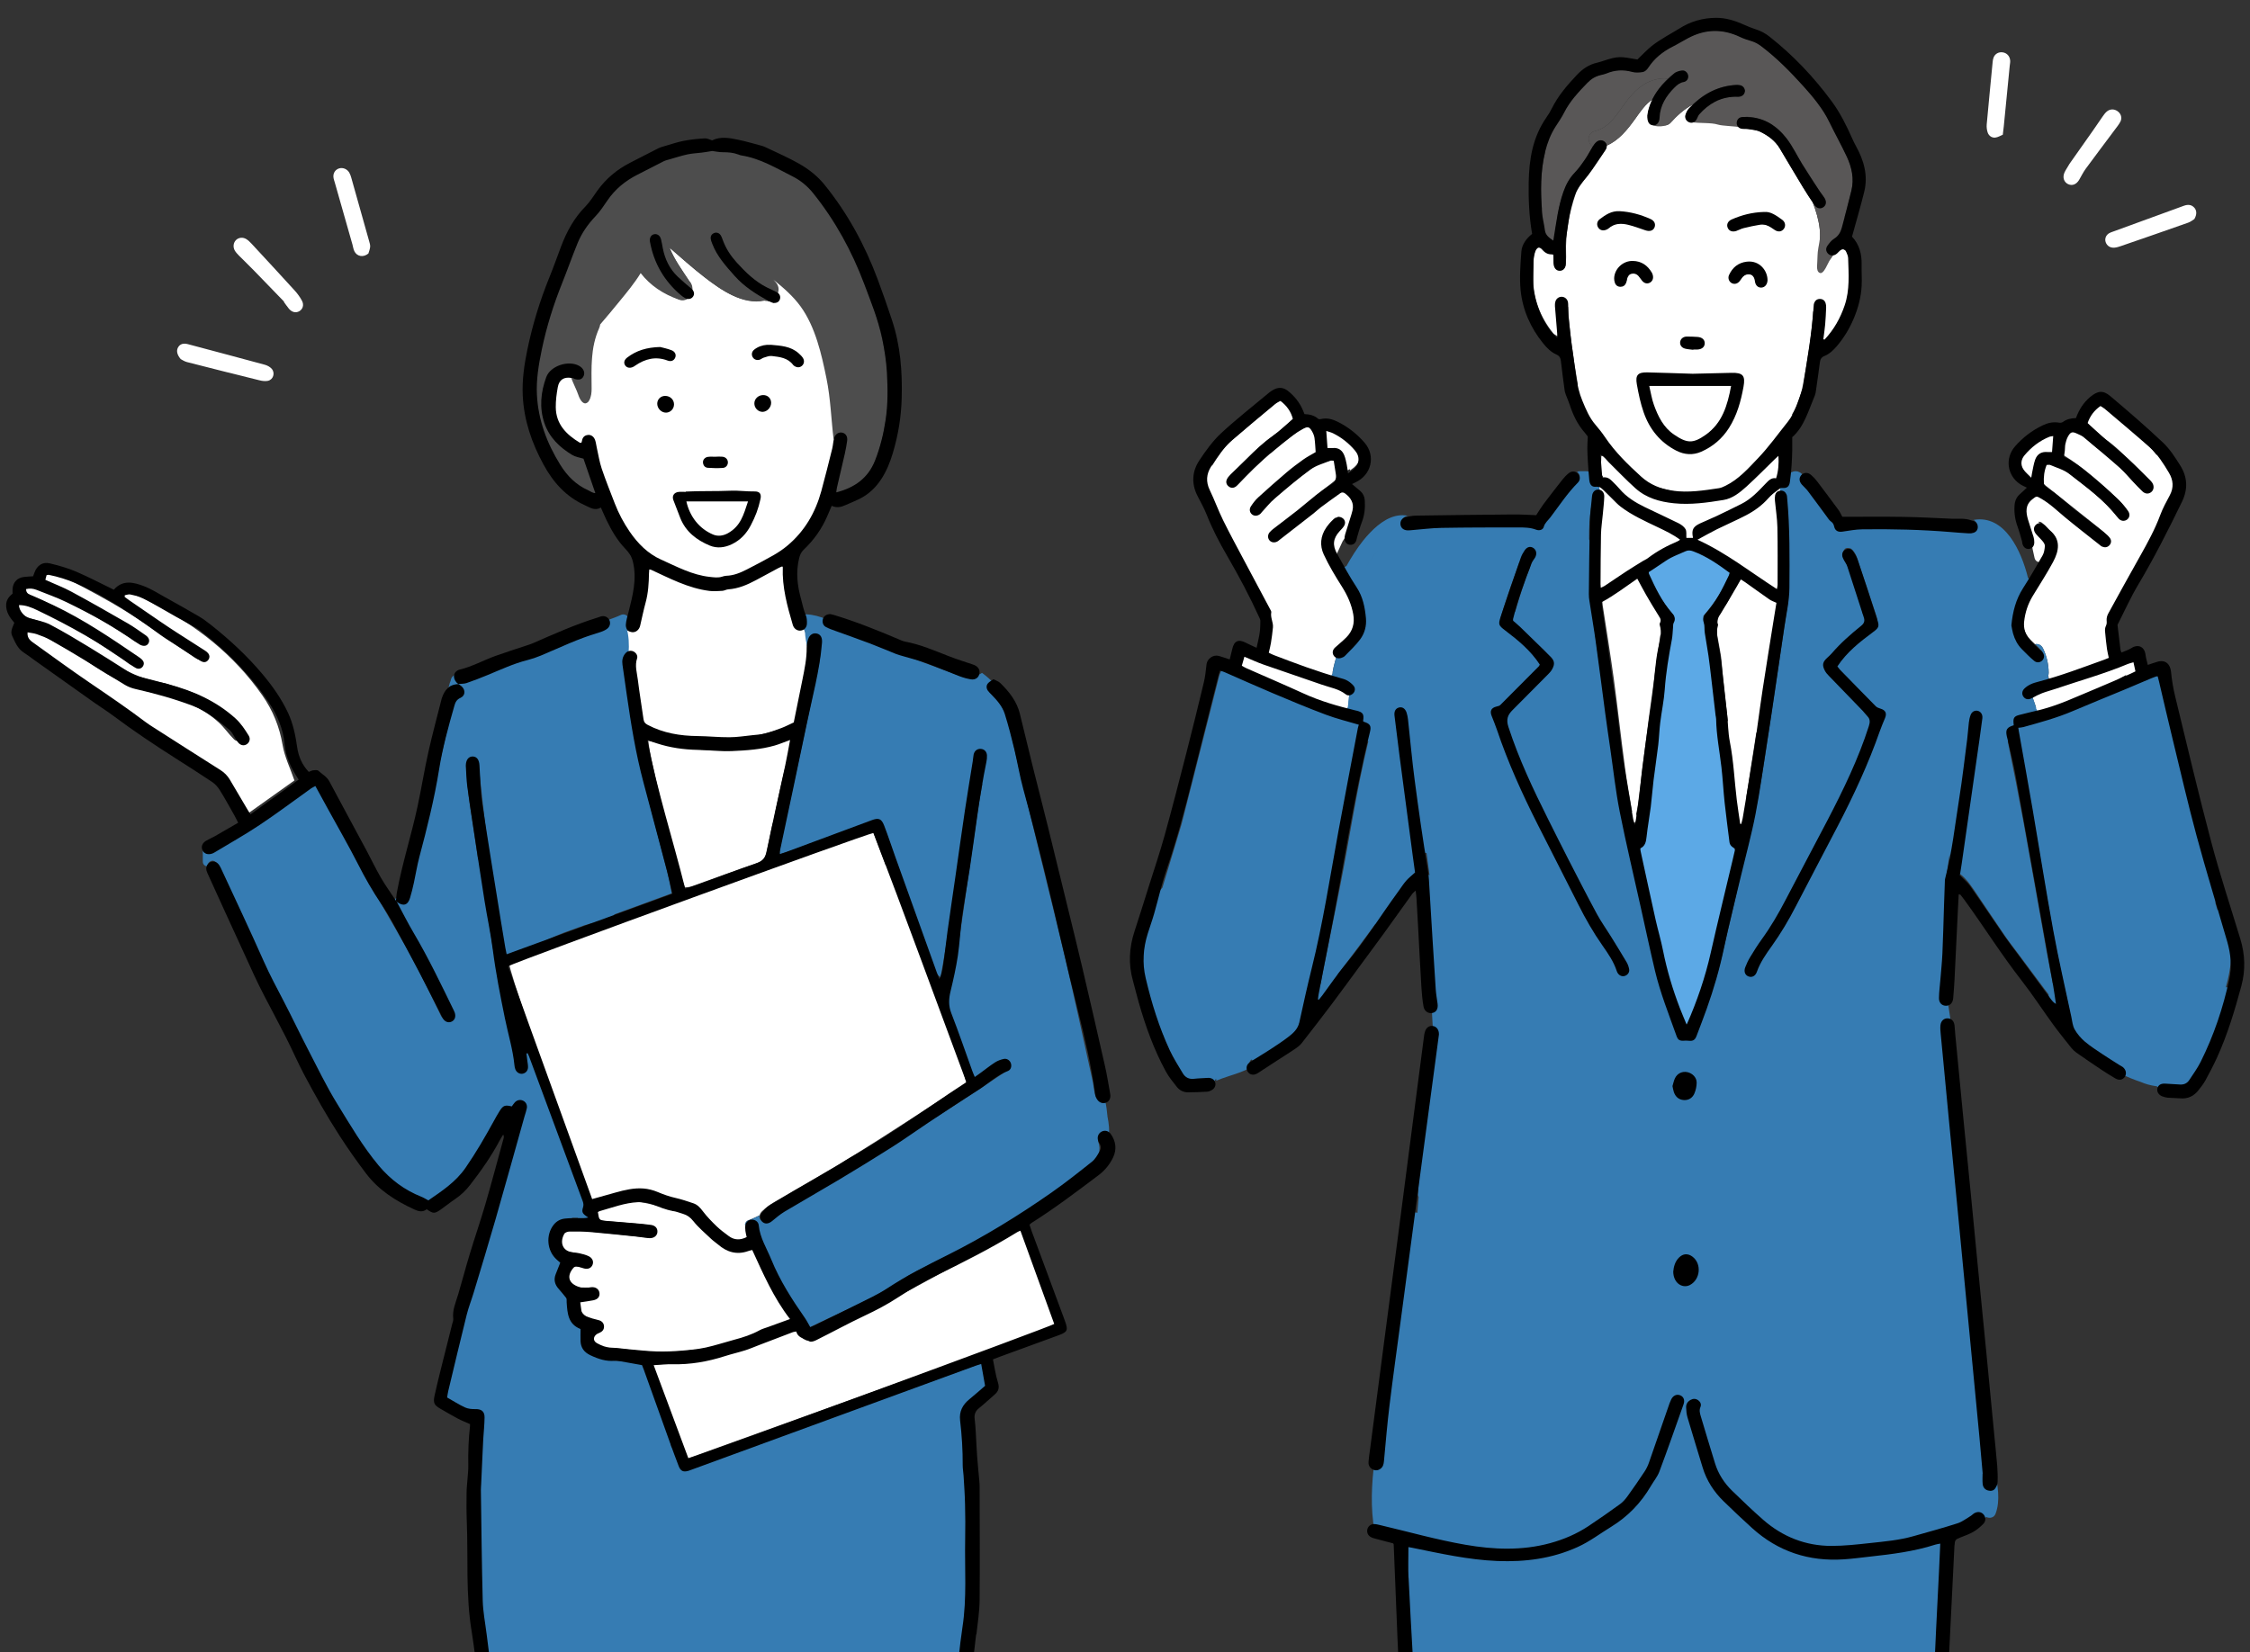
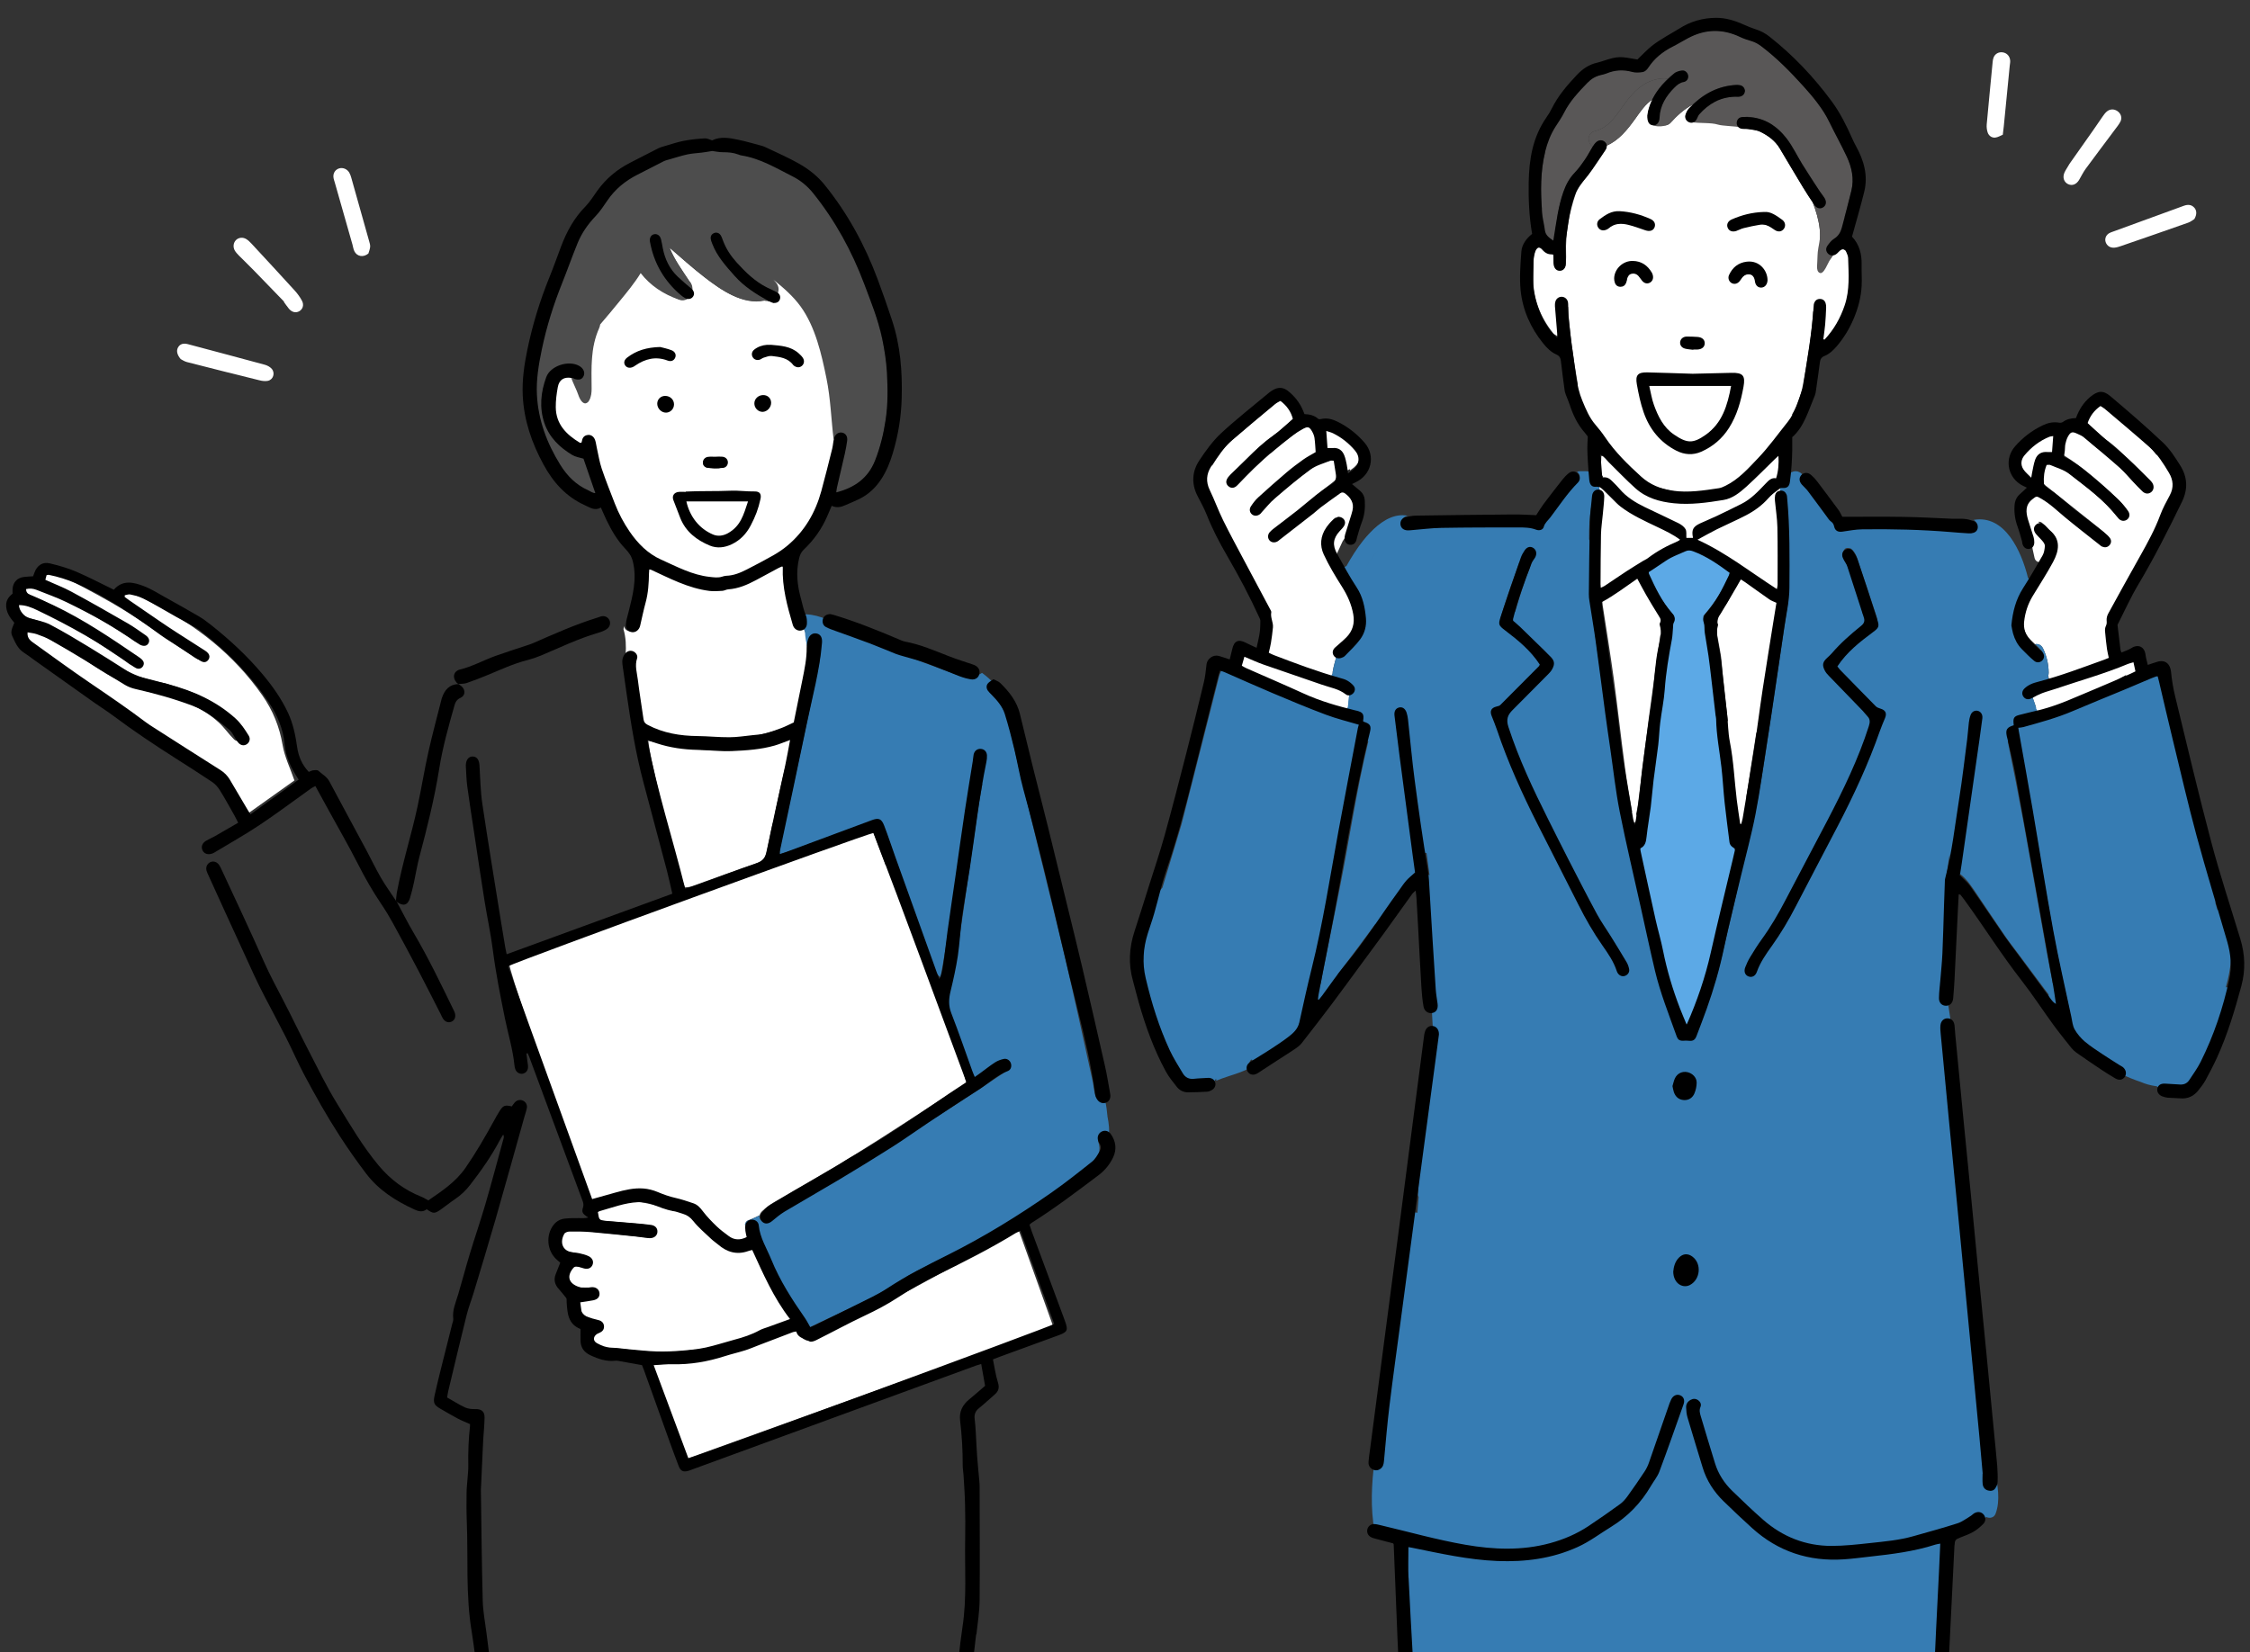
<svg xmlns="http://www.w3.org/2000/svg" viewBox="0 0 550 404">
  <rect x="0" y="0" width="550" height="404" fill="#333333" stroke="none" />
  <clipPath id="a">
    <path d="m0 0h550v404h-550z" />
  </clipPath>
  <g clip-path="url(#a)">
    <path d="m236.34 265.19c-4.67-18.05-14.13-34.54-17.7-52.91-.36-1.85-3.17-1.06-2.81.78 3.57 18.37 13.03 34.86 17.7 52.91.47 1.82 3.29 1.05 2.81-.78z" fill="#fff" />
    <path d="m157.23 289.71c-3.8-.54-8.34.54-11.91 1.82-1.76.63-1 3.45.78 2.82 1.75-.63 3.58-1.03 5.41-1.37 1.54-.29 3.37-.68 4.95-.45 1.84.26 2.63-2.55.78-2.82z" fill="#fff" />
    <path d="m194.35 84.54c-2.7-1.53-6.79-1.7-9.58-.41-1.5.69-2.48 2.34-2.11 3.95.44 1.94 2.98 2.06 4.49 1.74.76-.16 1.07-.74 1.04-1.34.88.17 1.74.45 2.6.98 1.13.7 2.59 1.84 4.01 1.54 3.74-.79 1.86-5.15-.47-6.47zm-2.66 2.06c.75.22 1.42.57 1.93 1.17-.21-.12-.41-.24-.61-.36-.44-.27-.88-.54-1.32-.8z" fill="#fff" />
    <path d="m188.4 96.32c-.39-.26-.82-.38-1.27-.41-.16-.06-.34-.1-.55-.1-.16 0-.3.03-.43.07-.36-.09-.76-.04-1.13.13-.64.3-1.21.81-1.6 1.42-.53.61-.83 1.39-.91 2.25-.12 1.42.97 2.62 2.28 2.95 1.34.34 2.78-.19 3.73-1.13.35-.35.46-.75.42-1.12.14-.15.28-.3.41-.46.92-1.21.17-2.85-.95-3.59z" fill="#fff" />
-     <path d="m179.38 110.79c-2.22-1.17-5.73-1.26-7.83.37-.32.16-.61.43-.78.77-.87 1.1.09 2.56 1.11 2.57 2.19 1.19 6.32-.1 7.8-1.42.69-.61.51-1.87-.3-2.29z" fill="#fff" />
    <path d="m164.55 96.58c-.9-.98-2.48-1.16-3.56-.37-2.04 1.48-2.13 5.06.67 5.75.62.15 1.12-.08 1.44-.46.86.47 2.22.06 2.24-1.22.01-1.27.16-2.68-.78-3.69z" fill="#fff" />
    <path d="m163.5 86.23c-.51-.01-1.03-.06-1.54-.11-.02-.28-.13-.56-.34-.83-3.24-4-11.32-.07-11.25 4.68.02 1 1.27 1.96 2.2 1.26 1.58-1.19 3.3-2.19 5.3-2.44 1.86-.23 3.78.3 5.64.35 1.88.05 1.88-2.87 0-2.92z" fill="#fff" />
    <path d="m145.47 99.7c-.56-.54-1.24-.87-1.82-1.37-.76-.64-1.14-1.8-1.48-2.69-.61-1.62-1.18-3.14-2.26-4.51-1.17-1.48-3.22.6-2.06 2.06 1.11 1.4 1.5 3.32 2.21 4.93.77 1.77 2.06 2.39 3.36 3.64 1.36 1.3 3.42-.76 2.06-2.06z" fill="#fff" />
    <path d="m142.34 104.93c-.45 0-.84.21-1.1.53-.07-.16-.17-.32-.33-.46-2.69-2.6-3.71-5.29-3.04-9.01.11-.62.26-1.22.45-1.82.24-.75.2-.82.68-.15.79 1.12 1.13 2.73 1.24 4.07.15 1.86 3.07 1.88 2.92 0-.18-2.29-.8-4.69-2.34-6.45-1.66-1.9-4.1-.98-5.02 1.04-2.35 5.14-.87 10.59 3.05 14.38.61.59 1.37.49 1.89.08-.01.05-.02.09-.04.14 0 .02 0 .02-.01.04-.04.08-.08.15-.12.22 0-.02-.06.03-.02.03.02 0 .05 0 .13-.03-.04.01-.07.03-.11.05 0-.02 0-.02-.03 0-.01.01-.02.02-.04.04.01-.01.02-.02.03-.03-.65.31-1.06.97-.86 1.72.2.72 1.05 1.29 1.8 1.02 1.62-.58 2.32-2.34 2.35-3.96.01-.8-.67-1.46-1.46-1.46z" fill="#fff" />
    <path d="m140.53 107.59s0 0 0 0 0-.01 0-.02-.02.03-.04.04.01-.01.02-.01z" fill="#fff" />
    <path d="m145.69 114.5c-.45-.8-.92-1.58-1.37-2.37-.39-.69-1.32-.92-2-.52-.7.41-.91 1.3-.52 2 .45.8.92 1.58 1.37 2.37.39.69 1.32.92 2 .52.7-.41.91-1.3.52-2z" fill="#fff" />
    <path d="m148.61 120.89c-.57-.92-.9-1.94-1.31-2.94-.3-.74-.96-1.25-1.8-1.02-.7.19-1.32 1.06-1.02 1.8.5 1.22.91 2.5 1.61 3.63.98 1.6 3.51.14 2.52-1.47z" fill="#fff" />
    <path d="m204.35 107.9c-.07-1.47.11-2.96.02-4.43-.14-2.25.05-4.5-.09-6.75-.27-4.18-1.7-8.43-2.54-12.53-.72-3.52-2.69-6.81-5.04-9.49-1.25-1.42-2.75-2.63-4.28-3.74-1.43-1.04-2.73-2.39-4.29-3.24-1.29-.7-2.72.7-2 2 .77 1.38 1.7 3.02 1.63 4.65-.09 1.88 2.83 1.87 2.92 0 .02-.37 0-.74-.05-1.11 1.47 1 2.79 2.21 4.01 3.51 2.57 2.75 4.01 6.29 4.59 9.96.64 4.04 2.17 7.84 2.19 11.98.01 1.99.04 3.97.07 5.95.02 1.59-.11 3.13.08 4.7-.23.16-.42.41-.53.74-.84 2.49-.49 5.44-1.77 7.77-.34.63-.19 1.23.18 1.64-1.38 1.3-1.92 3.59-2.76 5.2-1.52 2.9-4.32 5.35-6.8 7.41-2.76 2.3-5.91 4.63-9.24 6.01-2.35.98-4.95.57-7.05 2.24-.86.68-.51 1.66.22 2.13.09.24.23.45.45.6-.32-.02-.65-.05-.97-.08.16-.68-.12-1.42-1.01-1.57-4.24-.73-9-.44-12.31-3.64-1.35-1.31-3.42.75-2.06 2.06.57.55 1.17 1.02 1.79 1.42.1.29.31.56.7.73 1.65.74 3.17 1.74 4.86 2.38 1.73.66 3.52.99 5.35 1.23 2.22.28 4.47.58 6.72.42 1.39-.09 3.69-.71 3.89-2.32.76-.05 1.52-.2 2.28-.44.51.51 1.4.72 2.12.14.27-.21.52-.45.75-.7.77-.74 1.51-1.5 2.32-2.19.15-.11.3-.22.45-.34.47 5.81 1.77 11.57 4.4 16.8.32.64.89.82 1.43.71.17.47.33.95.47 1.43-.04.13-.08.26-.09.41-1 13.84-7.17 26.62-9.07 40.3-.26 1.84 2.56 2.63 2.81.78 1.86-13.44 7.71-26 9.04-39.53.35-.32.56-.8.45-1.38-.44-2.31-1.46-4.42-2.37-6.57-.3-.72-.98-1-1.6-.96-1.79-4.8-2.55-9.97-2.72-15.07-.04-1.13-1.1-1.57-1.94-1.35.52-.4 1.03-.79 1.54-1.2 2.68-2.12 5.04-4.57 7.05-7.34.67-.92 1.13-1.92 1.59-2.95.42-.94.81-2.25 1.64-2.92.76-.61.57-1.46 0-1.97.01-.02.03-.04.04-.06 1.43-2.6 1.13-5.65 2.05-8.41.1-.06.2-.14.28-.23.37-.42.57-.75.74-1.28.22-.69-.06-1.22-.52-1.52zm-19.65 31.66c-.11.06-.22.12-.33.17-.55.28-1.13.49-1.72.69.02 0 .03-.01.05-.02.73-.35 1.45-.73 2.15-1.14-.06.09-.12.19-.16.3zm4.25-2.45c-.27-.03-.56.03-.83.22-.36.25-.71.52-1.05.8-.33.24-.68.46-1.03.68-.15-.02-.3-.02-.44 0 1.21-.74 2.38-1.56 3.52-2.41-.11.2-.18.43-.17.71z" fill="#fff" />
    <path d="m170.55 75.16c-.63-.67-1.46-.92-2.33-1.1-1.49-.32-2.66-.94-3.98-1.69-2.73-1.56-4.6-3.91-7.12-5.73-1.53-1.11-2.98 1.43-1.47 2.52 2.15 1.56 3.73 3.67 6.02 5.08 1.24.77 2.53 1.46 3.83 2.13.81.41 2.38.22 2.99.87 1.29 1.38 3.35-.69 2.06-2.06z" fill="#fff" />
    <path d="m187.02 119.84c.05-.64-.23-1.33-.96-1.63-1.5-.62-3.21-.39-4.79-.49-1.93-.12-3.84-.3-5.77-.29-2.08.01-4.17.15-6.24.32-1.8.15-3.64.09-5.3.88-.32.15-.53.36-.64.6-.51.36-.68 1.05-.52 1.64-.31.48-.32 1.15-.03 1.65-.11.61.12 1.29.7 1.59.12.33.26.65.39.97-.15.36-.16.78.04 1.21 1.67 3.6 4.3 6.55 7.61 7.86.02.02.04.05.05.07.47.77 1.31.83 1.93.5 1.69.31 3.51.21 5.45-.4 5.74-1.82 8.2-7.98 8.48-13.51.02-.37-.14-.71-.38-.97zm-17.24 9.21c-.22-.19-.42-.39-.62-.61.08.07.17.14.25.21.41.32.85.73 1.32 1.15-.33-.23-.65-.48-.95-.74zm6.65.29c-1.75.61-3.19-1.44-4.44-2.4-1.15-.89-2.17-1.68-2.64-2.88 1.68-.08 3.36-.45 5.06-.39 1.89.07 3.75.26 5.62.3-.74 2.18-1.5 4.62-3.61 5.36zm2.85 1.64c1.92-1.69 2.66-4.56 3.85-7.11.18-.02.35-.03.53-.05.16-.02.31-.07.44-.13-.65 2.99-2.13 5.8-4.83 7.29zm4.8-10.07c-.13-.02-.26-.03-.41 0-2.62.34-5.21.12-7.83-.06-1.34-.1-2.69-.19-4.02-.06-1.28.13-2.52.59-3.82.36-.91-.16-1.86.39-1.85 1.41 0 .19.01.38.03.57-.13-.36-.25-.71-.35-1.05-.1-.33-.29-.58-.51-.75 0 0 0-.02 0-.03.02-.04.05-.08.07-.12.02 0 .03 0 .05-.02 1.25-.59 3.16-.42 4.52-.53 1.85-.15 3.7-.24 5.55-.27 1.71-.03 3.42.11 5.12.24 1.11.08 2.36-.03 3.51.13-.02.06-.04.12-.05.18z" fill="#fff" />
    <path d="m145.62 116.4c-.66-1.89-1.17-3.82-2.21-5.55-.97-1.61-3.49-.15-2.52 1.47.11.18.21.37.31.56-.1.25-.13.54-.06.86.48 2.23 1.76 4.17 2.31 6.39.09.37.29.63.53.8.01 1.51 2.42 2.02 2.86.35.47-1.77-.66-3.27-1.22-4.88z" fill="#4d4d4d" />
    <path d="m168.32 71.44c-.62-1.41-2.72-2.32-3.82-3.34-2.29-2.11-4.74-6.64-4.13-9.83.35-1.84-2.46-2.62-2.81-.78-.67 3.47.92 7.27 2.83 10.12.78 1.18 1.7 2.3 2.81 3.18.68.54 2.42 1.72 2.59 2.11.76 1.72 3.28.23 2.52-1.47z" fill="#4d4d4d" />
    <path d="m188.71 70.72c-.63.02-1.44.19-2.04.11-.67-.09-1.37-.74-1.89-1.12-1.27-.93-2.61-1.73-3.82-2.75-2.11-1.76-5-4.5-5.32-7.37-.21-1.85-3.13-1.87-2.92 0 .42 3.7 3.11 6.6 5.74 9.05 1.49 1.38 3.23 2.4 4.85 3.59 1.86 1.37 3.17 1.48 5.41 1.41 1.88-.06 1.88-2.98 0-2.92z" fill="#4d4d4d" />
    <path d="m210.97 65.18c-.96-1.82-1.94-3.66-3-5.42-1.33-2.19-2.18-4.61-3.53-6.79-1.2-1.95-2.17-4.18-3.7-5.9-1.41-1.57-3.41-2.9-5.1-4.16-2.05-1.53-4.33-2.72-6.64-3.83-2.24-1.08-4.56-2.04-7.03-2.39-2.16-.3-4.66.37-6.71-.51-.03-.01-.06-.02-.09-.03-.22-.37-.62-.6-1.2-.54-3.24.37-6.28.65-9.43 1.6-3.23.97-6.51 2.31-9.34 4.16-2.41 1.58-4.58 3.72-6.56 5.8-1.04 1.1-1.92 2.34-2.94 3.46-.84.92-1.6 1.89-1.85 3.14-.37 1.84 2.44 2.62 2.81.78.22-1.07 1.07-1.8 1.77-2.59.93-1.04 1.74-2.16 2.7-3.17 1.81-1.9 3.83-3.77 6.03-5.22 2.46-1.62 5.35-2.66 8.14-3.54 2.74-.87 5.43-1.13 8.25-1.45.07.04.14.08.22.12 1.64.7 3.26.82 5.03.8 2.4-.02 4.46.32 6.7 1.2 4.4 1.71 8.11 4.35 11.79 7.24 1.73 1.36 2.45 3.02 3.57 4.84 1.25 2.03 2.33 4.06 3.35 6.22.91 1.91 2.09 3.68 3.05 5.56.4.79 2.04 2.78 1.84 3.64-.42 1.83 2.4 2.61 2.81.78.31-1.36-.36-2.62-.98-3.8z" fill="#4d4d4d" />
    <path d="m140.59 112.19c-2.33-3.49-5.34-6.48-6.75-10.55-.65-1.9-.29-3.82.25-5.69.34-1.17.95-3.25 2.22-3.75 1.73-.68.98-3.51-.78-2.81-3.65 1.44-4.98 6.71-4.96 10.25.02 5.51 4.66 9.79 7.5 14.03 1.04 1.56 3.57.1 2.52-1.47z" fill="#4d4d4d" />
    <path d="m193.68 321.95c-2.54-3.45-4.89-7.06-7.08-10.75.07-.24.06-.53-.07-.85-.96-2.33-2.37-4.58-3.31-6.95-.02-.19-.09-.4-.21-.6-.02-.03-.03-.06-.05-.09-.47-1.31-.77-2.67-.75-4.1.02-1.66-2.43-1.97-2.87-.39-.55 1.97.13 4.34 1.15 6.05 0 .01.02.02.02.03.07.17.15.34.22.51-.03 0-.05 0-.08 0-1.79.04-3.85-.14-5.05-1.63.5-.52.66-1.33-.03-1.96-2.62-2.37-5.69-4.12-8.39-6.39-1.43-1.2-3.51.85-2.06 2.06 2.7 2.26 5.77 4.02 8.38 6.38-.38.53-.49 1.28.01 1.92 1.04 1.33 2.64 1.98 4.25 2.31.82.17 1.67.22 2.5.23.33 0 .65-.02.98-.03 2.67 4.86 5.58 9.63 8.79 14.15-.06 0-.12-.01-.18-.02-.24-.77-1.09-1.33-2.09-.87-1.92.89-3.84 1.79-5.77 2.67-1.21.31-2.31.7-3.31 1.47-1.27.54-2.6 1.02-3.78 1.73-.9.54-2.21 1.75-3.34 1.55-1.84-.32-2.63 2.5-.78 2.82 2.88.5 5.23-1.76 7.72-2.86.41-.18.81-.37 1.22-.55 2.35.12 4.47-.55 6.62-1.49.65-.28 1.28-.59 1.92-.9.34-.17.68-.33 1.03-.48.69-.29.68.05-.07-.34.97.51 1.88-.14 2.13-.94 1.18 1.12 3.38-.25 2.33-1.69z" fill="#fff" />
    <path d="m196.43 329.44c-.24-1.78-.25-3.64-1.52-5.05-1.27-1.4-3.33.67-2.06 2.06.63.7.55 2.1.67 2.98.11.79.58 1.46 1.46 1.46.72 0 1.57-.67 1.46-1.46z" fill="#fff" />
-     <path d="m258.05 323.76c-.68-2.49-1.4-4.98-2.25-7.42-.75-2.19-1.8-4.25-2.58-6.42-1.05-2.9-1.67-6.98-3.94-9.24-1.33-1.33-3.4.73-2.06 2.06.9.9 1.29 2.45 1.7 3.61.6 1.68 1.12 3.4 1.75 5.07.72 1.92 1.63 3.76 2.32 5.7.87 2.43 1.56 4.93 2.25 7.42.5 1.81 3.31 1.04 2.81-.78z" fill="#fff" />
    <path d="m182.36 122.64c-.34 2.93-1.5 5.04-3.17 6.81-2.13 2.26-4.5 2.38-7.14.63-2.58-1.72-3.48-3.08-4.5-6.98 4.91-.94 9.78-.22 14.81-.47z" fill="#fff" />
    <path d="m162.8 87.77c.55-.1 1.43.34 1.71-.56.27-.85-.54-1.14-.96-1.56-.27-.27-.82-.3-1.25-.34-2.45-.23-4.86-.15-7.1 1.01-.77.4-1.57.83-2.2 1.43-.3.28-.44 1.09-.24 1.43.19.33.92.52 1.37.46.51-.07.95-.57 1.46-.73 1.87-.54 2.98-1.34 4.99-1.36s1.71.31 2.21.22zm-26.94 6.36c.48-1.2 1.3-1.77 2.5-1.83.37-.02.74.04 1.12.13.51 1.4 1.34 2.98 1.66 3.97 1.31 3.99 3.34 2.26 3.33-1.25-.02-5.19-.32-10.09 1.84-14.95.14-.31.21-.61.25-.91 1.63-1.89 3.22-3.82 4.79-5.76 1.66-2.04 3.58-4.35 5.11-6.86 2.33 3.04 5.51 5.18 9.35 6.51.92.32 1.69.15 2.26-.3.39-.07.78-.16.94-.4.15-.22.14-.76.01-1.12.24-.92.07-1.97-.62-2.7-1.72-2.62-3.66-5.27-4.83-8.2 2.87 2.49 5.68 5.03 8.69 7.35 3.93 3.03 9.21 6.75 14.46 5.61.24.07.47.1.7.09.19.11.39.22.57.33.85.48 1.74.29 2.16-1.27-.15-.11-.31-.25-.47-.4.63-.96.73-2.27-.27-3.35-.17-.18-.33-.37-.5-.56 2.44 1.98 4.8 4.04 6.64 6.58 3.6 5 5.11 11.7 6.31 17.64 1.02 5.01 1.15 10.1 1.76 15.13-.18.53-.22 1.17-.36 1.74-1.46 5.79-2.43 11.73-5.31 17.07-.1.19-.17.41-.28.6-4.05 7.22-10.68 11.04-18.19 13.54-6 2-11.59.3-16.83-2.76-2.1-1.23-4.12-2.6-6.08-4.03-3.12-2.29-5.32-5.27-6.49-9.01-.53-1.69-1.35-3.28-1.86-4.97-1.05-3.48-1.93-7.01-2.97-10.5-.27-.89-.77-2.26-1.37-2.38-.76-.16-1.74.73-2.83 1.27-5.26-2.66-7.47-8.42-5.19-14.08zm59.93-5.25c.59-1.06-.29-1.63-1.02-2.06-2.6-1.51-4.99-1.91-6.6-1.78-1.6.13-2.85.39-3.79.89-.4.22-.74 1.18-.59 1.61.13.36 1.14.77 1.55.62 2.93-1.09 5.6-.56 8.16 1.03.83.51 1.72.69 2.28-.31zm-7.76 10.11c0-1.08-.88-1.97-1.97-1.97s-1.97.88-1.97 1.97.88 1.97 1.97 1.97 1.97-.88 1.97-1.97zm-2.68 23.51c.6-1.57 0-2.21-1.77-2.33-2.09-.14-4.2-.11-6.53-.16-3.4.12-7.03.26-10.67.37-1.26.04-2.34.33-1.92 1.9 1.07 4 2.52 7.74 6.33 10.1 3.78 2.33 7.99 2.04 10.6-1.59 1.76-2.45 2.85-5.43 3.95-8.28zm-8.09-9.13c.25-1.4-1-1.35-1.98-1.41-.22-.01-.44-.03-.65 0-1.08.15-2.79-.01-2.79 1.28s1.72 1.2 2.71 1.32c.34 0 .58-.02.77-.02 1.05.05 1.86-.68 1.94-1.18zm-12.49-14.51s.01 0 .02-.01c0 0-.01 0-.02 0-.08-1.01-.92-1.81-1.96-1.81-.97 0-1.77.7-1.94 1.61-.03.08-.04.15-.03.19v.02c0 .05-.01.09-.01.14 0 1.09.88 1.97 1.97 1.97s1.98-.88 1.98-1.97c0-.04-.01-.08-.02-.13z" fill="#fff" />
    <path d="m249.15 301.15c.19.55.39 1.09.59 1.64 2.55 7.13 5.1 14.24 7.74 21.63-30.01 10.81-59.76 21.52-89.94 32.38-2.69-7.28-5.33-14.41-8.1-21.92-.15-.4-.3-.8-.44-1.2 2.4-.11 4.37-.26 6.32-.27 6.66-.04 12.82-2.27 19.01-4.32 1.89-.62 3.74-1.37 5.53-2.25 2.24-1.1 4.35-1.37 6.38.38 1.23 1.06 2.32.58 3.62-.07 16.26-8.06 32.08-16.95 48.02-25.61.28-.15.61-.2 1.27-.41z" fill="#fff" />
    <path d="m145.66 295.97c2.66-.69 5.19-1.46 7.77-1.98 2.31-.47 4.51.21 6.81.71 5.33 1.15 9.48 3.84 12.89 7.94.42.5 1.05.82 1.53 1.27 2.39 2.25 5.15 2.88 8.44 1.78 2.95 5.58 5.87 11.11 8.92 16.87-.45.25-1.05.7-1.72.94-4.36 1.57-8.73 3.13-13.11 4.64-7.92 2.74-16.03 2.87-24.25 1.76-1.64-.22-3.31-.23-4.96-.45-.74-.1-1.49-.42-2.17-.77-1.53-.81-1.64-1.61-.46-2.78 2.01-2 1.91-2.47-.68-3.37q-3.09-1.08-3.23-4.15c.7-.16 1.41-.36 2.15-.48 1.02-.16 2.15-.3 2.04-1.64-.12-1.47-1.28-1.46-2.49-1.46-2.55.01-2.55-.05-4.88-2.21.41-.94.88-2 1.4-3.19 1.05.19 1.9.48 2.73.45.56-.02 1.54-.5 1.55-.8.02-.64-.3-1.52-.79-1.87-.68-.49-1.63-.6-2.48-.83-.74-.19-1.55-.22-2.25-.51-1.29-.52-1.75-1.57-1.6-2.95.17-1.5 1.07-2.12 2.48-2.09 1.32.02 2.65.07 3.97.21 4.51.45 9.02.95 13.53 1.42.54.05 1.17.2 1.63 0 .54-.22 1.23-.73 1.31-1.2.07-.45-.45-1.26-.91-1.48-.77-.36-1.71-.41-2.58-.5-2.76-.26-5.51-.48-8.27-.71-1.32-.11-2.43-.43-2.33-2.59z" fill="#fff" />
    <path d="m152.52 291.03c-2.67.64-5.33 1.32-7.94 1.97-.72-1.27-3.04-7.36-5.87-15.13-6-16.5-14.26-40.59-14.27-42.4 29.47-10.63 59.03-21.29 88.95-32.09 7.85 20.53 15.16 40.92 22.64 61.31-.56.45-.94.84-1.4 1.13-8.56 5.53-17.06 11.15-25.71 16.53-6.49 4.04-13.18 7.74-19.76 11.63-1.04.62-2.04 1.35-2.9 2.19-.28.27-.5.62-.58.97-.91.44-1.82.89-2.77 1.23-.55.2-.83.73-.84 1.25-.07.11-.13.22-.17.34-.23.77.03 1.69.07 2.5-1.78 1.21-3.33.75-4.66-.41-2-1.75-4.08-3.46-5.75-5.48-1.22-1.46-2.53-2.39-4.29-2.88-2.02-.56-4.14-.95-6.01-1.84-2.88-1.37-5.74-1.52-8.74-.81z" fill="#fff" />
    <path d="m193.3 180.96c-1.35 6.23-2.59 11.94-3.83 17.66-.71 3.24-1.43 6.48-2.14 9.73-.24 1.11-.52 2.05-1.82 2.5-5.54 1.92-11.04 3.94-16.57 5.9-.5.17-1.05.16-1.54.22-2.39-6.41-8.69-31.75-8.92-35.88 11.42 2.84 22.82 3.62 34.82-.13z" fill="#fff" />
    <path d="m152.57 153.09c.09.59.43 1.08 1.25 1.24 1.25.24 1.67-.82 1.87-1.86.72-3.68 1.44-7.35 2.16-11.03.13-.69.24-1.38.42-2.41 1.46.83 2.57 1.54 3.74 2.12 4.4 2.21 8.98 3.99 13.99 3.4 4.31-.5 8.42-1.84 12.1-4.29.76-.5 1.66-.79 2.71-1.27.18 1.84.18 3.28.47 4.67.62 3.02 1.29 6.04 2.13 9.01.17.61 1.19.98 1.81 1.47.16-.28.36-.55.55-.82.51 1.27.89 2.59 1.29 3.91-.31.59-.18 1.45-.3 2.18-1.06 5.97-2.13 11.95-3.23 18.15-3.39.89-6.44 1.83-9.55 2.49-5.38 1.13-10.84.68-16.23.22-2.84-.25-5.62-1.16-8.4-1.88-2.05-.53-2.98-1.92-3.15-4.1-.33-4.3-.85-8.59-1.4-12.87-.08-.63-.7-1.19-1.07-1.78-.25.17-.53.34-.8.5.15-2.13.08-4.28-.53-6.32.05-.24.1-.48.17-.71z" fill="#fff" />
    <path d="m31.79 159.51c-8-5.38-16.07-10.64-25.04-14.31-.39-.16-.75-.45-1.06-.73-.14-.13-.13-.4-.28-.9 2.01-.74 3.62.2 5.21.86 7.38 3.09 14.29 7.04 20.95 11.46.73.48 1.44 1.06 2.24 1.38.4.16 1-.15 1.51-.24-.12-.58-.08-1.27-.41-1.7-.37-.51-1.02-.83-1.6-1.16-6.55-3.69-13.11-7.37-19.68-11.03-1.13-.63-2.31-1.18-4.18-2.13 1.23-.5 1.87-1.02 2.36-.91 1.72.4 3.5.8 5.04 1.61 4.79 2.52 9.6 5.04 14.18 7.91 5.35 3.34 10.47 7.04 15.7 10.58.27.19.54.39.82.57.79.51 1.73.97 2.25-.1.2-.42-.29-1.51-.77-1.87-1.97-1.43-4.07-2.68-6.09-4.04-4.4-2.96-8.79-5.94-13.89-9.39 1.44-.22 2.18-.57 2.72-.37 1.85.7 3.66 1.51 5.44 2.4 10.75 5.42 19.97 12.67 26.92 22.62 2.58 3.69 4.2 7.7 4.96 12.18.48 2.85 1.82 5.56 2.88 8.62-3.63 2.58-7.56 5.39-11.74 8.36-1.49-2.53-2.94-4.86-4.25-7.26-1.04-1.9-2.42-3.37-4.29-4.49-14.99-9.05-28.91-19.69-43.24-29.72-1.14-.79-2.52-1.48-2.62-3.31 1.4-.82 2.64-.01 3.69.52 3.16 1.6 6.22 3.38 9.29 5.15 1.34.77 2.59 1.7 3.88 2.56 4.61 3.11 9.38 5.64 14.96 6.81 5.74 1.2 11.37 3.1 15.84 7.22 1.37 1.26 2.42 2.85 3.75 4.15.45.44 1.31.47 1.98.68.15-.69.63-1.55.38-2.04-.64-1.26-1.44-2.55-2.48-3.48-3.39-3.04-7.04-5.74-11.48-7.15-2.11-.67-4.17-1.6-6.34-1.98-6.06-1.06-11.14-4.12-16.17-7.39-3.07-1.99-6.13-4-9.33-5.75-2.01-1.1-4.23-1.92-6.44-2.54-1.88-.53-3.14-1.41-3.74-3.45 1.75-.83 3.14.06 4.41.69 4.06 2.02 8.12 4.07 12.04 6.35 3.53 2.07 6.87 4.46 10.29 6.71.65.42 1.24 1.02 1.95 1.25.48.15 1.2-.1 1.64-.41.16-.11-.02-1.06-.32-1.4-.5-.57-1.2-.97-1.84-1.4z" fill="#fff" />
-     <path d="m238.21 390.92c.36-9.12-.36-18.25-.73-27.37-.36-7.3-3.28-16.06 2.19-21.89.18-.36.73-.46 1.37-.37.05-.04.09-.08.14-.13.63-.52 1.15-.96 1.58-1.36-.38-2.29-1.21-4.58-1.69-6.86-.43.13-.86.27-1.29.43-23.22 8.4-46.44 16.83-69.67 25.24-1.01.36-1.77.64-2.38.8-1.07-1.94-2.24-3.81-3.55-5.59-.03-.05-.07-.09-.11-.13-.25-1.25-.47-2.5-.81-3.67-1.08-3.63-2.5-7.14-3.43-10.82-.1-.38-.3-.65-.55-.81-.32-1.59-.58-3.38-1.93-4.43-1.95-1.52-5.02-.9-7.32-1.28-2.33-.39-6.73-2.1-6.83-4.89-.08-2.29-.9-3.21-2.4-4.82-1.76-1.88-1.25-4.4-2.21-6.66-.51-1.2-1.36-2.22-1.74-3.48-.4-1.33.68-2.82.46-4.26-.13-.83-.63-1.29-1.1-1.94-.55-.75-.61-1.89-.62-2.78-.02-1.82.83-4.13 2.89-4.39.94-.12 1.41-.95 1.39-1.69h1.35c.06.23.12.45.17.68.45 1.83 3.27 1.05 2.81-.78-1.89-7.64-4.82-14.83-7.38-22.24-2.17-6.29-2.89-13.04-6.81-18.61-1.07-1.53-3.61-.07-2.52 1.47.38.54.72 1.1 1.05 1.67-.02.25-.04.5-.09.74-.1.48-.78 1.03-1.31 1.18-.25.07-.65-.16-.97-.44-.19-1.14-.26-2.3-.34-3.45-.16-2.19-.61-4.32-1.08-6.46-.98-4.42-2.14-8.78-3.04-13.22-1.79-8.81-3.14-17.72-3.17-26.73 0-1.03-.88-1.49-1.67-1.4-.72-4.73-1.43-9.46-2.14-14.19-.38-2.52-.51-5.07-.72-7.61-.05-.66-.16-1.42.1-1.96.28-.59.97-.99 1.49-1.47.45.54.94 1.06 1.36 1.63.11.15.03.44.05.65.7 6.15 1.28 12.33 2.15 18.46 1.2 8.44 2.61 16.86 3.94 25.28.04.24.1.48.18.76-.24.21-.47.44-.65.69-1.09 1.54 1.45 3 2.52 1.47.42-.6 3.04-1.45 3.93-1.9 2.31-1.17 4.67-2.26 7.06-3.26.5-.21 1.02-.42 1.54-.63 1.74-.62 3.48-1.25 5.22-1.88 1.97-.61 3.96-1.1 5.92-1.34.79-.1 1.24-.69 1.36-1.31 4.65-1.7 9.31-3.42 14.02-5.14-.36-1.78-.65-3.48-1.07-5.15-2.38-9.45-5.04-18.84-7.12-28.36-1.4-6.41-2.25-12.94-3.23-19.44-.13-.84-.25-1.68-.39-2.52-.12-.74-.19-1.67.15-2.26.24-.4.66-.68 1.12-.96.15-2.13.08-4.28-.53-6.32.05-.24.1-.48.17-.71-.07-.45 0-.97.1-1.45.03-.13.06-.27.09-.4-.3-.55-1.07-.8-1.7-.51-1.03.48-2.12.87-3.19 1.25.13.28.2.65.19 1.08-.58.39-1.37 1.11-2.29 1.49-.77.31-1.54.62-2.32.92-2.32.89-4.66 1.73-6.98 2.62-7.23 2.76-14.45 5.54-21.68 8.3-.42.16-.88.38-1.32.47-.2.04-.39.05-.58.02-.76-.13-1.77-.48-2.09-1.06-.1-.18-.15-.34-.16-.5-.02 0-.03.01-.05.02-.75.28-1.08.88-1.19 1.58-.19.36-.27.81-.36 1.15-.04.18-.08.36-.13.54.13-.14.27-.28.41-.4.49-.43 2.01-.29 2.61.18.23.17.34.37.36.57.07.51-.4 1.1-.83 1.65-.79 1-1.47 2.21-1.76 3.44-1.64 6.88-3.12 13.8-4.72 20.68-1.05 4.52-2.22 9.02-3.3 13.54-.59 2.47-1.07 4.97-1.64 7.44-.27 1.18-.61 2.35-.97 3.51-.3.94-.94 1.68-1.94 1.24-.27-.11-.47-.39-.63-.68l-.99.56c1.69 3.01 3.37 6.01 5.02 9.03 3.04 5.53 5.83 11.19 8.74 16.8.05.1.11.19.14.3.46 1.12 1.29 2.45-.36 3.11-1.59.63-2-.93-2.53-1.98-2.03-4.06-3.92-8.19-6.09-12.18-3-5.54-6.27-10.95-9.33-16.46-4.09-7.35-8.08-14.76-12.12-22.14-.89-1.63-1.78-3.27-2.8-5.13-3.99 2.78-7.65 5.44-11.42 7.93-3.76 2.49-7.61 4.86-11.43 7.26-.4.25-.79.5-1.19.74-.37.23-.81.58-1.18.54-.68-.05-1.69-.18-1.92-.61-.01-.02-.02-.05-.04-.09-.1.16-.15.36-.15.56v3.02c0 .73.53 1.12 1.09 1.16.09-.44.27-.86.51-1.07.86-.71 1.65-.09 2.18.73.2.31.34.65.48.99.02.07.05.14.08.2 6.03 14.42 13.07 28.35 20.01 42.34 4.83 9.74 10.09 19.22 16.48 28.04 3 4.14 6.78 7.27 11.49 9.28.28.12.56.26.82.42-.59 1.05.17 2.69 1.55 2.15 5.59-2.2 9.62-6.15 12.25-11.52 1.2-2.45 2.01-5.04 3.34-7.42.67-1.19 1.45-2.3 2.43-3.26.39-.38.83-.67 1.31-.93.2-.11.6-.16.9-.22.42.38 1.02.54 1.66.21.15-.09.31-.16.47-.23.8-.35.83-1.27.51-1.95.34.32.77.81.84 1.17.13.69-.27 1.49-.49 2.24-4.18 14.24-8.44 28.45-12.52 42.72-2.25 7.87-4.2 15.83-6.27 23.76-.16.62-.21 1.28-.33 2.1 2.22 1.28 4.38 2.53 6.75 3.9-.1.13-.2.27-.29.4.92.39 1.84.65 1.84.91 0 19.39-1.51 39 1.13 58.17l119.44.21c.55-4.74.74-9.48.94-14.22z" fill="#367cb3" />
    <path d="m270.71 272.88c-.11-1.23-.27-2.45-.53-3.66-.17.21-.33.35-.44.33-.71-.16-1.63-.73-1.88-1.37-.45-1.16-.48-2.47-.74-3.71-.01-.06-.02-.13-.04-.19-2.23-10.04-4.37-20.1-6.74-30.11-3.34-14.09-6.88-28.15-10.3-42.23-1.17-4.84-2.27-9.69-3.34-14.55-.34-1.55-.88-3-1.63-4.32-.59-1.05-1.32-2.02-2.19-2.91-.31-.32-.75-.62-.84-1-.13-.58-.24-1.58.04-1.77.23-.15.53-.24.85-.29-.83-.96-1.84-1.81-2.88-2.58-1.37.74-2.05 1.37-2.75 1.38-.15 0-.3 0-.46-.02-.8-.08-1.63-.41-2.41-.7-9.69-3.55-19.37-7.14-29.06-10.72-.48-.18-.97-.36-1.46-.54-.42-.15-.96-.21-1.2-.51-.45-.54-.73-1.22-1.08-1.84.12-.05.23-.12.34-.19-1.54-.63-3.13-1.1-4.83-1.17-.13 0-.25 0-.36.04.02.06.05.12.07.18-.79.27-1.41 1.16-.89 2.11.32.59.59 1.21.8 1.85.08 1.48.31 2.95.75 4.37.48 1.54 2.9 1.3 2.87-.39 0-.23-.02-.47-.03-.7.18-.25.27-.57.25-.94 0-.02 0-.05 0-.08.07.16.12.32.12.48 0 1.3-.1 2.61-.3 3.91-.05.35-.11.7-.18 1.05-1.21 6.08-2.48 12.15-3.78 18.22-1.82 8.56-3.69 17.11-5.53 25.66-.18.83-.23 1.69-.39 2.92 1.37-.45 2.4-.76 3.4-1.12 5.93-2.17 11.85-4.35 17.78-6.53 3.23-1.19 3.79-.91 4.87 2.21 3.86 11.08 7.75 22.16 11.64 33.23.28.79.7 1.53 1.68 2.27.46-2.65.97-5.28 1.37-7.94 2.26-15.12 4.49-30.23 6.72-45.35.07-.5.17-.97.39-1.34.03.31.06.62.08.92.16 1.79.1 3.63.4 5.4.13.77.69 1.08 1.27 1.05-.38 2.02-.74 4.03-1.05 6.06-1.72 11.62-3.31 23.24-5.05 34.85-.54 3.6-1.48 7.15-2.12 10.74-.21 1.14-.33 2.46.02 3.52 1.71 5.15 3.58 10.25 5.41 15.36.14.39.42.73.8 1.36 1.37-1 2.59-1.9 3.83-2.77.63-.44 1.29-.88 2-1.19.99-.43 2.15-.51 2.46.71.14.55-.53 1.61-1.12 2.01-5.43 3.64-10.86 7.28-16.4 10.74-11.74 7.33-23.56 14.54-35.34 21.82-.44.27-.87.56-1.3.84-1.32.88-2.61 1.81-3.98 2.6-.55.32-1.56.44-2.05.15-.56-.34-.7-.83-.58-1.32-.91.44-1.82.89-2.77 1.23-.55.2-.83.73-.84 1.25.31-.46.89-.87 1.38-.99.34-.09 1.12.62 1.33 1.13.14.34.28.69.42 1.03 1.06 2.62 2.06 5.27 3.07 7.91 2.18 5.75 5.83 10.65 9.31 15.94 1.69-.8 3.36-1.6 5.02-2.38 6.21-2.93 12.49-5.72 18.19-9.63 1.63-1.12 3.46-1.99 5.25-2.85 13.93-6.68 27.2-14.45 39.31-24.09 1.4-1.12 2.78-2.2 3.25-3.74.25-.81.24-1.75-.14-2.88-.14-.42.58-1.57 1.04-1.66.4-.08 1.03.19 1.45.55.35-1.46.12-3.29-.24-5.09z" fill="#367cb3" />
    <path d="m238.87 163.67c-.05-.04-.11-.07-.17-.1.14.09.29.19.45.29-.1-.07-.19-.13-.28-.19z" fill="#367cb3" />
    <path d="m135.02 111.16c-1.7-3.12-2.91-6.36-3.59-9.72l.96-.19c.93 4.69 4.29 8.61 9.56 10.57.2.07.37.23.64.4.8 2.44 1.62 4.94 2.42 7.45.05.16-.1.39-.22.76-3.1-.88-5.47-2.75-7.27-5.29-.92-1.31-1.75-2.64-2.5-3.99z" fill="#4d4d4d" />
    <path d="m131.43 101.44c-.79-3.92-.85-8-.11-12.27.07-.38.14-.78.21-1.16 1.16-6.23 2.94-12.3 5.36-18.18 1.14-2.75 2.15-5.55 3.21-8.32 1.16-3.01 2.71-5.77 4.93-8.17 1.19-1.29 2.09-2.86 3.29-4.14 1.73-1.83 3.37-3.94 5.49-5.19 5.51-3.25 11.23-6 17.87-6.55 5.66-.47 10.74.96 15.93 2.83 8.39 3.02 13.56 9.17 17.68 16.59 5.23 9.42 9.32 19.27 11.11 29.92 1.39 8.27.71 16.48-1.92 24.49-1.64 5-4.84 8.25-10.65 9.31.92-3.87 1.77-7.28 2.52-10.71.54-2.48.2-3.61-.96-3.54-1 .06-1.4.55-1.61 1.19-.6-5-.74-10.07-1.76-15.05-1.2-5.91-2.71-12.57-6.31-17.55-1.84-2.53-4.2-4.58-6.64-6.55.16.19.33.37.5.55 1 1.08.91 2.38.27 3.33-.4-.34-.84-.72-1.35-.98-5.41-2.74-9.57-6.68-12.01-12.28-.36-.82-.7-1.8-1.86-1.35-1.16.46-.76 1.42-.42 2.25.24.61.44 1.29.84 1.79 2.28 2.81 4.42 5.79 7 8.31 1.54 1.51 3.6 2.52 5.54 3.59-.23.01-.47-.02-.7-.09-5.25 1.13-10.53-2.57-14.46-5.58-3.01-2.31-5.82-4.84-8.69-7.31 1.17 2.92 3.11 5.55 4.83 8.16.68.73.85 1.77.62 2.68-.04-.14-.11-.25-.19-.3-4.22-3.06-6.98-6.97-7.64-12.24-.05-.43-.92-1.06-1.4-1.05-.39.01-.76.84-.96 1.08.82 6 3.73 10.39 8.15 13.86.17.13.42.27.6.23.15-.03.31-.05.48-.08-.57.44-1.34.61-2.26.29-3.83-1.32-7.01-3.45-9.35-6.47-1.53 2.49-3.45 4.79-5.11 6.82-1.58 1.93-3.16 3.85-4.79 5.73-.04.3-.11.6-.25.9-2.16 4.84-1.87 9.71-1.84 14.87.01 3.49-2.02 5.21-3.33 1.25-.33-.99-1.15-2.56-1.66-3.95.17.04.34.08.51.12.99.25 1.98.08 2.04-.98.04-.66-.62-1.69-1.24-1.99-1.03-.5-2.21-.58-3.34-.33-1.9.42-3.66 1.75-4.36 3.57-1.13 2.92-1.38 5.81-.86 8.45l-.96.19z" fill="#4d4d4d" />
    <path d="m238.68 399.62c.31-2.77.75-5.55.78-8.33.09-9.32.02-18.64 0-27.95 0-.49-.05-.98-.09-1.47-.17-1.95-.38-3.9-.52-5.85-.14-1.9-.2-3.81-.32-5.72-.07-1.12-.14-2.25-.28-3.37s.19-1.94 1.1-2.66c1.3-1.03 2.5-2.2 3.77-3.28.97-.82 1.23-1.68.82-2.98-.57-1.8-.82-3.7-1.22-5.63.6-.24 1.09-.44 1.59-.62 4.83-1.77 9.66-3.53 14.5-5.3 2.13-.78 2.33-1.22 1.54-3.39-.05-.14-.1-.28-.15-.42-2.69-7.26-5.38-14.52-8.07-21.78-.18-.49-.32-.99-.47-1.44.23-.2.33-.31.45-.39 5.69-3.59 11.04-7.64 16.41-11.69 1.58-1.19 2.78-2.67 3.59-4.39.91-1.94.67-3.94-.6-5.71-.56-.78-1.46-.96-2.22-.57-.81.42-1.16 1.33-.84 2.26.08.23.19.46.32.66.43.66.34 1.38 0 1.96-.51.88-1.05 1.84-1.82 2.46-3.26 2.6-6.53 5.19-9.94 7.58-8.05 5.62-16.39 10.76-25.18 15.16-5.13 2.56-10.24 5.14-15.05 8.31-2.2 1.45-4.63 2.55-6.99 3.73-3.59 1.8-7.21 3.55-10.82 5.32-.29.14-.6.27-.89.4-.46-.79-.82-1.54-1.29-2.22-3.17-4.55-6.16-9.2-8.26-14.37-1.12-2.75-2.77-5.29-3.06-8.36-.08-.84-.88-1.39-1.67-1.37-.75.01-1.39.49-1.57 1.3-.1.46-.07.97-.02 1.45.06.51.2 1.02.31 1.52-1.58.79-3.03.76-4.38-.25-1.02-.76-2.06-1.52-2.97-2.4-1.19-1.15-2.36-2.35-3.36-3.67-.65-.86-1.3-1.6-2.31-1.94-1.44-.48-2.88-.98-4.36-1.31-1.54-.34-2.99-.87-4.45-1.48-1.06-.44-2.24-.74-3.39-.83-2.32-.18-4.58.36-6.81.98-1.88.52-3.75 1.05-5.74 1.61-6.85-19.05-13.79-37.98-20.55-56.93 2.52-1.35 87.47-32.34 89.32-32.59 7.73 20.22 15.15 40.59 22.71 60.93-1.49.98-2.84 1.85-4.18 2.76-8 5.41-15.89 10.99-24.32 15.73-.85.48-1.65 1.06-2.49 1.56-1.73 1.03-3.46 2.03-5.2 3.05-3.94 2.3-7.89 4.57-11.79 6.92-.77.47-1.45 1.17-2.01 1.89-.66.85-.49 1.81.24 2.35.66.5 1.47.35 2.26-.3.98-.8 1.95-1.64 3.03-2.29 4.46-2.66 8.98-5.22 13.44-7.89 4.33-2.6 8.64-5.23 12.9-7.94 2.98-1.89 5.84-3.96 8.78-5.91 4.08-2.71 8.16-5.43 12.31-8.06 2.39-1.51 4.44-3.56 7.16-4.59.74-.28.99-1.14.75-1.88-.23-.7-.93-1.24-1.72-1.08-.75.15-1.52.44-2.16.85-1.23.79-2.38 1.72-3.57 2.59-.42.31-.85.61-1.38.98-.25-.6-.45-1.04-.61-1.49-1.7-4.7-3.31-9.44-5.12-14.09-.73-1.86-.64-3.56-.18-5.42.69-2.85 1.33-5.73 1.77-8.63.47-3.15.6-6.34 1.04-9.5.55-3.98 1.28-7.93 1.89-11.91 1.31-8.67 2.28-17.4 4.05-26 .11-.52.17-1.07.14-1.6-.05-.91-.64-1.5-1.45-1.58-.88-.09-1.6.43-1.81 1.37-.11.52-.12 1.07-.21 1.6-.64 4.02-1.32 8.03-1.92 12.05-.8 5.38-1.55 10.77-2.32 16.15-.64 4.46-1.31 8.92-1.93 13.38-.38 2.72-.65 5.45-1.05 8.16-.17 1.13-.34 2.29-.94 3.57-.26-.65-.44-1.08-.6-1.53-3.39-9.45-6.79-18.91-10.18-28.36-.91-2.53-1.74-5.1-2.71-7.61-.68-1.76-1.36-1.98-3.08-1.34-6.98 2.6-13.96 5.2-20.94 7.79-.45.17-.91.3-1.49.49 0-.4-.03-.55 0-.68 2.19-10.35 4.42-20.7 6.56-31.06 1.36-6.61 3.19-13.14 3.74-19.91.1-1.18-.25-1.98-1.16-2.25-.96-.28-1.88.24-2.24 1.38-.2.65-.34 1.35-.34 2.02.03 2.67-.52 5.26-1.04 7.86-.7 3.55-1.44 7.1-2.12 10.45-1.12.51-2.02.99-2.97 1.35-1.32.5-2.66.99-4.02 1.34-.98.26-2.02.32-3.04.42-1.89.2-3.79.5-5.69.51-2.59.02-5.18-.26-7.77-.29-4.27-.04-8.38-.71-12.21-2.73-.66-.35-.93-.7-1.03-1.41-.44-3.2-.99-6.39-1.38-9.61-.21-1.73-.79-3.45-.19-5.23.23-.68-.25-1.39-.87-1.7-.67-.33-1.45-.17-1.99.46-.68.79-.86 1.74-.71 2.76.35 2.43.69 4.85 1.04 7.28 1.04 7.23 2.2 14.44 4.09 21.51 1.91 7.2 3.84 14.39 5.74 21.59.48 1.83.87 3.68 1.32 5.63-13.55 4.95-26.98 9.86-40.5 14.8-.14-.68-.25-1.15-.33-1.62-.37-2.17-.73-4.35-1.08-6.53-1.52-9.53-3.11-19.06-4.53-28.6-.47-3.14-.5-6.35-.71-9.52-.09-1.3-.65-2.05-1.62-2.08-1.02-.03-1.67.79-1.71 2.14v.15c.11 1.66.13 3.34.35 4.99.48 3.59 1.05 7.17 1.59 10.76.87 5.77 1.72 11.54 2.64 17.29.63 3.97 1.5 7.9 2.01 11.88.72 5.65 1.83 11.22 2.96 16.79.78 3.84 1.95 7.6 2.34 11.52.03.34.1.68.23 1 .31.75 1.04 1.16 1.76 1.04.74-.13 1.29-.72 1.32-1.54.02-.53-.09-1.07-.16-1.6-.07-.6-.15-1.2-.22-1.8.09-.03.19-.05.28-.08.12.25.25.5.35.76 4.37 11.81 8.74 23.62 13.12 35.42.19.52.25.99.07 1.55-.34 1.04-.12 1.48.78 2.1.17.12.35.24.52.35-.84.22-1.6.14-2.36.14-1.12 0-2.25 0-3.37.12-1.11.12-2.05.64-2.75 1.53-1.98 2.52-1.63 6.4.78 8.52.28.25.57.5.84.74-.39.99-.75 1.9-1.11 2.8-.55 1.39-.21 2.58.77 3.65.63.69 1.19 1.43 1.78 2.15.19.23.1.67.13 1.1.18 2.63.32 5.28 3.31 6.48.07.03.1.15.08.12 0 1.04-.03 1.97 0 2.89.07 1.63.91 2.72 2.38 3.42 1.93.92 3.9 1.59 6.08 1.36.19-.02.39-.03.58 0 1.97.34 3.94.7 5.99 1.07.14.36.31.76.46 1.18 2.12 5.9 4.22 11.81 6.35 17.71.7 1.94 1.41 3.87 2.15 5.79.48 1.25 1.15 1.54 2.43 1.15.23-.07.46-.16.69-.25l69.57-25.47c.36-.13.73-.23 1.26-.39.32 1.82.63 3.53.95 5.34-1.28 1.1-2.52 2.21-3.81 3.26-1.67 1.35-2.56 3.01-2.3 5.19.43 3.65.66 7.32.64 11 0 .83.16 1.66.21 2.49.14 2.34.31 4.69.36 7.04.07 2.84.09 5.69.03 8.53-.14 7.2.45 14.41-.67 21.58-.37 2.4-.64 4.81-.9 7.23h3.61c.22-1.84.44-3.68.64-5.53zm-80.44-218.64c.96.32 1.65.55 2.35.78 3.24 1.06 6.57 1.52 9.98 1.59 2.79.06 5.58.4 8.36.29 3.51-.15 7.05-.38 10.46-1.36 1.2-.35 2.36-.85 3.74-1.35-.42 2.22-.77 4.29-1.21 6.33-1.48 6.9-3.09 13.77-4.44 20.69-.35 1.79-1.08 2.61-2.74 3.18-4.73 1.61-9.39 3.41-14.09 5.13-1.01.37-2.04.66-3.16 1.02-3.01-12.08-6.84-23.86-9.23-36.29zm-4.29 148.95c-1.51-.13-3.01-.38-4.52-.42-1.29-.03-2.39-.5-3.47-1.08-.95-.51-1.03-1.44-.21-2.13.25-.21.59-.32.9-.47.63-.3 1.01-.77 1-1.49-.02-.78-.46-1.28-1.17-1.52-.56-.18-1.14-.28-1.7-.45-.47-.14-.92-.33-1.39-.47-.74-.22-1.16-.7-1.27-1.45-.1-.67-.18-1.33-.28-2.02 1.16-.18 2.16-.3 3.16-.5 1.12-.22 1.64-.86 1.54-1.78-.11-.93-.92-1.55-2.05-1.42-.97.11-1.93.41-2.88-.04-.04-.02-.1-.02-.14-.04-2.51-.87-3.01-2.65-1.29-4.67.18-.21.59-.36.87-.32.53.06 1.03.28 1.55.44 1.05.32 1.87.02 2.23-.82.35-.82 0-1.7-.98-2.16-.7-.33-1.47-.52-2.23-.69-.62-.14-1.27-.13-1.89-.25-2.34-.45-2.92-2.55-1.77-4.53.19-.32.83-.53 1.27-.53 1.71-.02 3.43-.01 5.14.13 3.71.31 7.41.72 11.12 1.09.73.07 1.46.2 2.19.29.39.05.78.11 1.17.11 1.07-.01 1.78-.61 1.85-1.5.07-.92-.51-1.6-1.6-1.75-1.26-.17-2.53-.28-3.8-.39-2.34-.2-4.69-.37-7.03-.58-1.81-.16-1.83-.2-2.12-2.16.15-.08.31-.2.49-.25 3.06-.85 6.07-2.02 9.28-2.17 1.14-.05 2.37.11 3.44.5 1.7.63 3.35 1.36 5.16 1.66.82.13 1.6.45 2.4.68 1.06.31 1.82.86 2.55 1.78 1.27 1.6 2.87 2.93 4.36 4.35.53.51 1.15.91 1.71 1.39 2.17 1.87 4.58 2.58 7.36 1.59.27-.1.56-.15.98-.26 2.67 5.79 5.18 11.65 9.23 16.88-1.94.7-3.67 1.33-5.39 1.96-.69.25-1.42.44-2.05.79-1.95 1.07-4.04 1.75-6.18 2.31-2.32.62-4.6 1.39-6.94 1.9-1.95.42-3.96.62-5.96.78s-4.02.25-6.02.19c-2.2-.06-4.39-.32-6.58-.51zm14.32 26.63c-2.8-7.52-5.61-15.06-8.48-22.77 1.66-.09 3.12-.26 4.57-.23 4.42.11 8.68-.64 12.87-1.99 1.63-.52 3.31-.9 4.95-1.42 1.16-.37 2.29-.87 3.43-1.3 2.74-1.05 5.48-2.1 8.22-3.14.22-.08.47-.09.82-.15.42 1.66 2.07 1.71 3.23 2.41.36.22 1.14-.04 1.63-.29 3.99-1.99 7.9-4.13 11.93-6.03 2.8-1.32 5.52-2.75 8.11-4.45 3.03-2 6.17-3.79 9.44-5.39 6.68-3.29 13.34-6.64 19.69-10.56.2-.12.43-.2.75-.35 2.77 7.65 5.52 15.24 8.27 22.81-.96.69-86.43 32.08-89.41 32.85z" fill-rule="evenodd" />
    <path d="m203.31 123.66c-.41.95-.74 1.71-1.06 2.47-1.35 3.16-3.29 5.9-5.78 8.26-.66.62-.94 1.32-1.16 2.24-.79 3.37-.4 6.6.51 9.86.36 1.32.61 2.65 1.15 3.92.26.6.3 1.34.28 2.02-.02.98-.64 1.63-1.48 1.75-.87.12-1.7-.44-1.98-1.4-1.35-4.6-2.63-9.22-2.44-14.09 0-.04-.04-.07-.13-.21-.32.14-.67.26-.99.44-1.82.97-3.62 1.95-5.44 2.93-2.13 1.14-4.32 2.08-6.78 2.25-.48.03-.94.33-1.42.36-1.06.06-2.15.15-3.19.02-5.15-.65-9.67-3.06-14.28-5.18-.08-.04-.19-.03-.41-.06-.02.32-.06.63-.07.94-.04 2.41-.18 4.79-.82 7.14-.51 1.87-.9 3.78-1.34 5.67-.24 1.03-1.08 1.69-2 1.58-.89-.11-1.57-.8-1.5-1.86.07-1 .39-1.99.64-2.98 1.02-4.08 2.13-8.11 1.08-12.42-.33-1.35-.99-2.24-1.87-3.16-1.96-2.04-3.35-4.46-4.57-6.98-.47-.97-.88-1.96-1.38-3.07-1.47.87-2.65 0-3.94-.58-4.59-2.08-7.72-5.59-10.08-9.93-2.88-5.28-4.79-10.82-5.08-16.88-.18-3.81.36-7.53 1.13-11.23 1.25-6.06 3.06-11.95 5.39-17.69 1.02-2.49 1.9-5.04 2.86-7.56 1.37-3.61 3.17-6.93 5.92-9.72 1.12-1.14 1.98-2.56 2.92-3.87 2.13-2.97 4.84-5.23 8.09-6.88 2.27-1.16 4.52-2.34 6.8-3.49.48-.24 1-.39 1.52-.53 1.6-.46 3.18-1.01 4.81-1.32 1.67-.33 3.38-.48 5.09-.59.54-.04 1.11.3 1.76.5 1.97-1 4.15-.63 6.3-.18 1.87.39 3.7.93 5.55 1.42.42.11.85.25 1.24.44 2.78 1.34 5.63 2.55 8.3 4.09 2.28 1.31 4.37 2.96 6.07 5.05 5.64 6.96 9.86 14.73 12.99 23.09 1.24 3.3 2.39 6.64 3.5 9.98 2.08 6.22 2.57 12.63 2.39 19.15-.12 4.6-.86 9.06-2.18 13.45-.66 2.21-1.52 4.34-2.79 6.3-1.37 2.1-3.13 3.77-5.38 4.88-1.1.54-2.24.99-3.36 1.49-1.05.47-2.12.78-3.38.19zm-61.2-15.38c.04-.14.12-.31.15-.49.13-.83.59-1.34 1.43-1.44.76-.1 1.47.37 1.78 1.25.21.59.27 1.24.41 1.86.39 1.72.65 3.47 1.21 5.13.97 2.88 2.11 5.7 3.2 8.53.94 2.43 2.16 4.72 3.63 6.87 2.01 2.93 4.46 5.4 7.71 6.85 3.83 1.71 7.55 3.74 11.84 4.21 1.03.11 2.03.27 3.04-.05.33-.1.67-.21 1-.22 1.81-.05 3.44-.72 5.02-1.53 2.18-1.12 4.36-2.25 6.48-3.46 1.23-.7 2.42-1.5 3.5-2.41 4.19-3.52 6.81-8.05 8.25-13.29.95-3.45 1.8-6.92 2.67-10.39.21-.85.23-1.76.47-2.6.29-1.01 1.16-1.51 2.01-1.31.87.2 1.33.97 1.16 2.07-.15 1.02-.32 2.03-.55 3.04-.63 2.77-1.29 5.54-1.93 8.31-.08.36-.11.74-.17 1.18 4.47-1.15 7.77-3.47 9.47-7.77 1.27-3.21 2.08-6.53 2.59-9.93.58-3.85.54-7.74.32-11.6-.16-2.77-.58-5.56-1.14-8.28-.96-4.62-2.76-8.99-4.41-13.39-3.03-8.04-7.1-15.49-12.49-22.2-1.38-1.72-3.09-3.12-4.98-4.07-4.04-2.04-7.98-4.44-12.58-5.15-.24-.04-.47-.13-.7-.22-1.21-.46-2.46-.57-3.75-.56-.94 0-1.88-.2-2.65-.3-.93.15-1.73.29-2.53.39-1.16.15-2.34.19-3.48.43-1.48.32-2.93.79-4.39 1.21-.52.15-1.05.27-1.52.51-2.14 1.08-4.27 2.19-6.41 3.28-2.93 1.49-5.4 3.51-7.27 6.25-.91 1.33-1.81 2.71-2.92 3.87-1.86 1.95-3.37 4.1-4.38 6.57-1.32 3.22-2.47 6.5-3.76 9.73-2.12 5.29-3.83 10.7-4.99 16.28-.76 3.65-1.39 7.32-1.2 11.08.32 6.23 2.45 11.86 5.7 17.11 1.69 2.73 3.87 4.93 6.85 6.25.54.24 1.02.67 1.73.69-1-2.9-1.95-5.67-2.9-8.42-.9-.28-1.92-.42-2.73-.9-3.1-1.85-5.63-4.3-6.82-7.8-1.28-3.78-.89-7.58.45-11.24 1.02-2.78 5.42-4.2 8.02-2.77 1.03.57 1.5 1.55 1.15 2.42-.38.95-1.14 1.17-2.46.73-.19-.06-.37-.14-.56-.18-1.77-.31-2.99.41-3.32 2.21-.3 1.63-.52 3.3-.5 4.95.04 4.15 2.59 6.69 5.89 8.68.07.04.19 0 .37 0z" fill-rule="evenodd" />
    <path d="m97.02 220.54c1.37 2.54 2.66 5.13 4.13 7.61 3.61 6.13 6.68 12.54 9.79 18.93.09.18.17.35.23.54.3.95.02 1.77-.73 2.15-.76.38-1.61.13-2.15-.7-.24-.37-.4-.78-.6-1.18-1.78-3.49-3.54-6.99-5.36-10.46-2.05-3.9-4.13-7.79-6.25-11.65-.89-1.63-1.86-3.23-2.9-4.77-2.09-3.09-3.93-6.31-5.62-9.64-2.31-4.54-4.87-8.96-7.32-13.43-1.03-1.89-2.07-3.77-3.15-5.75-.41.23-.76.38-1.06.59-4.19 2.99-8.3 6.09-12.58 8.94-3.58 2.39-7.36 4.5-11.05 6.73-.13.08-.26.15-.39.2-1.11.45-2.11.14-2.52-.77-.39-.86-.05-1.77.94-2.34.63-.37 1.32-.65 1.96-1.01 1.91-1.09 3.81-2.2 5.83-3.37-.35-.68-.63-1.28-.96-1.86-1.16-2.05-2.29-4.11-3.53-6.11-.48-.77-1.14-1.5-1.88-2-3.01-2.02-6.08-3.96-9.13-5.91-5.08-3.24-10.1-6.58-14.93-10.2-1.53-1.15-3.15-2.16-4.71-3.26-4.92-3.48-9.83-6.98-14.74-10.47-.84-.6-1.64-1.24-2.51-1.79-1.55-.98-2.16-2.59-2.87-4.13-.36-.78-.18-1.5.54-3.16-1.1-1.28-2.1-2.67-1.99-4.52.07-1.1.7-1.91 1.57-2.61 0-.41-.04-.85 0-1.28.17-1.56 1.19-2.6 2.75-2.79.73-.09 1.46-.11 2.26-.17.11-.29.23-.6.34-.92.65-1.75 1.98-2.66 3.78-2.23 2.18.53 4.37 1.15 6.43 2.03 3.1 1.33 6.09 2.91 9.18 4.41 2.18-2.51 4.84-1.84 7.4-.86 1.73.66 3.32 1.68 4.94 2.58 2.83 1.57 5.65 3.15 8.44 4.78 1.05.62 2.04 1.36 3 2.12 4.5 3.57 8.72 7.46 12.43 11.86 2.5 2.96 4.75 6.11 6.4 9.66 1.23 2.66 1.8 5.48 2.21 8.35.33 2.28 1.19 4.32 2.84 6.05.37-.14.72-.35 1.09-.39.42-.05 1.01-.12 1.25.11.91.85 2.06 1.42 2.69 2.6 2.99 5.63 6.04 11.22 9.05 16.83 1.2 2.24 2.29 4.56 3.57 6.76 1.13 1.94 2.46 3.77 3.7 5.65.08.09.15.18.23.27zm-66.52-75c0 .14-.01.28-.02.42.39.28.78.58 1.17.85 2.5 1.72 5 3.45 7.52 5.16 1.34.91 2.68 1.81 4.04 2.68 2.31 1.49 4.63 2.95 6.93 4.44.28.18.56.41.77.67.36.47.39 1.02.06 1.51-.36.54-.91.77-1.54.52-.45-.18-.85-.48-1.26-.74-2.27-1.45-4.54-2.91-6.8-4.37-.7-.45-1.4-.9-2.08-1.39-6.59-4.79-13.24-9.46-20.78-12.69-2.13-.91-4.31-1.59-6.58-2.05-.13-.03-.28.03-.54.07-.1.37-.21.76-.31 1.16 2.22.99 4.38 1.81 6.4 2.9 4.61 2.49 9.17 5.09 13.71 7.71 1.53.88 2.95 1.93 4.41 2.93.84.58 1.07 1.34.67 2-.42.7-1.26.79-2.2.23-.21-.13-.41-.27-.61-.42-5.41-3.85-11.23-6.99-17.18-9.89-2.37-1.16-4.88-2.02-7.33-3.01-.83-.33-1.69-.42-2.57-.2 0 .73.32 1.11.95 1.38 1.93.82 3.85 1.68 5.75 2.58 7.34 3.47 14.03 8.02 20.72 12.57.32.22.65.44.92.72.45.46.59 1.01.23 1.61-.34.56-1 .78-1.67.48-.44-.2-.84-.5-1.23-.79-7.21-5.22-14.95-9.55-22.96-13.39-1.39-.67-2.84-1.26-4.46-1.24.05 1.44 1.39 2.92 2.71 3.26 1.65.43 3.4.73 4.89 1.5 3.3 1.72 6.49 3.65 9.67 5.58 3.14 1.9 6.24 3.89 9.34 5.86 1.09.69 2.23 1.18 3.49 1.48 2.14.51 4.27 1.11 6.4 1.67 6.04 1.6 11.64 4.05 16.36 8.29 1.39 1.25 2.36 2.74 3.31 4.28.47.77.21 1.63-.45 2.08-.67.46-1.5.34-2.1-.36-.32-.37-.54-.82-.81-1.22-.41-.61-.71-1.34-1.25-1.8-2.8-2.38-5.65-4.71-9.16-6.03-4.55-1.71-9.22-3.01-13.95-4.08-.89-.2-1.79-.55-2.57-1.02-3.36-2.02-6.67-4.13-10.02-6.16-2.68-1.63-5.38-3.24-8.11-4.77-1.06-.6-2.22-1.04-3.37-1.44-.71-.25-1.49-.31-2.27-.46-.16 1.58.89 2.17 1.79 2.81 4.46 3.2 8.89 6.44 13.43 9.53 4.62 3.14 9.24 6.28 13.7 9.65.55.41 1.13.79 1.7 1.15 5.49 3.51 10.98 7.03 16.49 10.51.98.62 1.76 1.39 2.34 2.38 1.42 2.41 2.84 4.81 4.26 7.22.24.41.5.82.77 1.26 3.99-2.88 7.9-5.7 11.79-8.5-1.8-2.71-3.15-5.43-3.43-8.6-.34-3.86-1.86-7.32-4-10.47-4.58-6.75-10.25-12.48-16.74-17.42-.66-.5-1.39-.91-2.12-1.31-1.19-.67-2.42-1.29-3.61-1.97-2.69-1.51-5.34-3.1-8.07-4.54-.97-.51-2.11-.72-3.2-.96-.41-.09-.88.12-1.32.19z" fill-rule="evenodd" />
    <path d="m118.93 399.39c-.33-2.67-.86-5.34-.93-8.02-.24-9.02-.32-18.04-.45-27.06 0-.49.05-.98.07-1.47.11-2.49.23-4.99.34-7.48.05-1.17.1-2.34.17-3.51.11-1.76.3-3.52.32-5.28.02-1.49-.8-2.08-2.23-2.04-.85.02-1.78-.06-2.53-.4-1.5-.69-2.9-1.6-4.39-2.44.1-.57.15-1.06.26-1.52 1.5-6.24 2.97-12.48 4.52-18.7.45-1.8 1.14-3.54 1.68-5.32 1.81-6 3.64-12 5.37-18.02 2.41-8.38 4.73-16.79 7.09-25.18.19-.66.43-1.31.56-1.98.15-.82-.23-1.51-.9-1.84s-1.46-.2-2.02.39c-.29.31-.52.68-.76 1-1.64-.39-2.08-.25-2.92 1.04-.53.82-1 1.69-1.47 2.54-2.15 3.91-4.37 7.76-6.92 11.44-2.43 3.51-5.83 5.71-9.09 7.96-.64-.34-1.13-.67-1.67-.88-4.14-1.64-7.58-4.2-10.45-7.63-3.92-4.69-6.98-9.95-10.16-15.12-2.62-4.24-4.79-8.77-7.09-13.2-2.01-3.87-3.87-7.81-5.88-11.68-1.71-3.3-3.48-6.57-4.99-9.98-3.39-7.66-6.98-15.23-10.5-22.83-.18-.39-.43-.79-.74-1.08-.75-.69-1.88-.56-2.46.23-.49.67-.4 1.38-.08 2.09 1.46 3.21 2.91 6.43 4.38 9.63 2.34 5.12 4.68 10.25 7.05 15.37.8 1.73 1.65 3.44 2.53 5.14 1.75 3.39 3.58 6.75 5.3 10.16 1.55 3.06 2.91 6.22 4.52 9.24 2.67 5.01 5.46 9.96 8.55 14.74 2.05 3.17 4.21 6.25 6.5 9.26 3.1 4.07 7.24 6.67 11.79 8.77 1.03.47 2.05.71 3-.07 1.62 1.11 1.9 1.14 3.46.06 1.17-.81 2.26-1.73 3.44-2.51 1.45-.97 2.67-2.14 3.73-3.51 2.71-3.49 5.24-7.1 7.3-11.02.23-.44.52-.85.78-1.27.19.4.16.69.08.96-1.48 5.39-2.91 10.79-4.47 16.15-1.18 4.04-2.56 8.02-3.78 12.06-1 3.28-1.86 6.6-2.84 9.89-.58 1.96-1.47 3.85-1.21 5.99.05.41-.15.86-.26 1.29-.92 3.66-1.85 7.31-2.76 10.98-.54 2.19-1.09 4.37-1.56 6.58-.36 1.71-.06 2.27 1.44 3.13 1.4.81 2.8 1.63 4.22 2.39.93.49 1.91.87 3.02 1.37 0 .02.02.26 0 .5-.37 3.22-.48 6.45-.42 9.69.02 1.03-.11 2.06-.18 3.08-.08 1.17-.23 2.34-.24 3.51-.03 2.3-.04 4.61.05 6.91.36 9-.29 18.04 1.19 27 .33 2.02.6 4.06.86 6.09h3.49c-.24-1.85-.47-3.69-.7-5.54z" fill-rule="evenodd" />
    <path d="m242.85 166.07c.64.35 1.24.52 1.63.9 2.2 2.14 4.08 4.5 4.83 7.58 1.05 4.33 2.1 8.66 3.17 12.99 1.22 4.89 2.49 9.77 3.7 14.67 1.68 6.8 3.34 13.61 5 20.41 1.14 4.66 2.3 9.32 3.39 13.99 1.89 8.06 3.75 16.12 5.57 24.19.5 2.19.83 4.43 1.24 6.64.19 1.03-.2 1.86-1.03 2.17-.84.31-1.74-.04-2.24-.93-.19-.34-.34-.72-.39-1.1-.95-7-2.55-13.87-4.28-20.71-1.33-5.27-2.58-10.56-3.82-15.85-2.97-12.74-6.01-25.45-9.48-38.07-.88-3.21-1.41-6.51-2.19-9.75-.7-2.9-1.45-5.8-2.34-8.65-.6-1.9-1.95-3.38-3.32-4.79-.27-.28-.57-.54-.79-.86-.4-.57-.46-1.25-.03-1.79.34-.42.88-.68 1.39-1.05z" fill-rule="evenodd" />
    <path d="m97.02 220.54c-.08-.09-.15-.18-.23-.27.07-.68.09-1.36.22-2.03 1.31-7.13 3.55-14.03 5.07-21.11.94-4.4 1.65-8.85 2.63-13.24s2.17-8.73 3.26-13.09c.01-.05.03-.09.05-.14.66-1.97 1.81-3.35 4.08-3.39l-.04-.03c.27.2.57.38.82.61.96.92.87 2.25-.34 2.79-.89.4-1.22 1.04-1.45 1.86-1.46 5.13-2.9 10.26-3.74 15.55-1.16 7.26-2.95 14.39-4.84 21.49-.55 2.08-.88 4.21-1.34 6.31-.27 1.24-.57 2.48-.94 3.7-.54 1.79-1.64 2.11-3.2.98z" fill-rule="evenodd" />
    <path d="m112.09 167.28c-.15-.12-.33-.23-.46-.37-1.12-1.21-.78-2.82.81-3.21 3.03-.74 5.73-2.26 8.63-3.31 2.53-.91 5.1-1.72 7.65-2.57.51-.17 1.03-.32 1.52-.54 5.2-2.28 10.39-4.6 15.83-6.28.37-.12.74-.29 1.12-.34.79-.1 1.5.33 1.79 1 .3.68.13 1.48-.47 2-.25.22-.56.4-.87.54-.49.22-1 .41-1.52.56-4.81 1.4-9.31 3.61-13.91 5.53-1.08.45-2.2.83-3.33 1.12-3.35.84-6.45 2.31-9.62 3.61-1.72.71-3.45 1.39-5.21 1.99-.62.21-1.34.16-2.01.23 0 0 .04.03.04.03z" fill-rule="evenodd" />
    <path d="m202.96 150.14c.18.04.51.11.84.21 5.4 1.62 10.63 3.73 15.81 5.93.54.23 1.09.49 1.66.6 3.74.7 7.2 2.22 10.72 3.58 1.92.74 3.87 1.37 5.82 2.01 1.14.38 1.74 1.1 1.62 2.12-.12 1.04-.96 1.71-2.12 1.51-1.01-.17-2.01-.47-2.96-.84-2.7-1.03-5.36-2.18-8.07-3.17-1.74-.64-3.56-1.07-5.34-1.6-.66-.2-1.33-.36-1.96-.61-2.1-.83-4.16-1.73-6.27-2.53-2.79-1.06-5.61-2.03-8.42-3.06-.82-.3-1.67-.58-2.43-1-.7-.39-.91-1.2-.71-1.92.21-.73.84-1.2 1.81-1.22z" fill-rule="evenodd" />
    <path d="m44.17 87.8c-.95-1.12-1.09-2.1-.63-2.89.47-.8 1.28-1.06 2.4-.76 6.26 1.67 12.53 3.33 18.79 5.03.62.17 1.32.54 1.72 1.03.87 1.05.31 2.66-1 2.91-.63.12-1.35.03-2-.13-5.93-1.46-11.85-2.95-17.77-4.47-.63-.16-1.21-.58-1.51-.72z" fill="#fff" fill-rule="evenodd" />
    <path d="m69.45 73.76c-2.47-2.55-4.94-5.11-7.42-7.66-1.2-1.23-2.43-2.41-3.64-3.63-.35-.36-.71-.74-.97-1.17-.52-.87-.39-1.92.24-2.58.62-.65 1.69-.8 2.55-.26.47.29.89.71 1.28 1.12 3.54 3.82 7.08 7.64 10.58 11.49.67.74 1.28 1.59 1.75 2.47.55 1.04.19 2.08-.69 2.57-.82.45-1.75.25-2.49-.61-.45-.53-.83-1.12-1.25-1.68z" fill="#fff" fill-rule="evenodd" />
    <path d="m90.06 61.98c-1.28 1.06-2.81.71-3.43-.54-.25-.5-.32-1.08-.47-1.63-1.43-5.04-2.87-10.07-4.3-15.11-.14-.48-.33-.97-.36-1.46-.07-1.01.54-1.83 1.45-2.08.89-.24 1.91.17 2.42 1.03.22.38.37.81.49 1.23 1.46 5.16 2.92 10.33 4.36 15.49.14.48.31 1 .26 1.47-.07.64-.33 1.25-.42 1.58z" fill="#fff" fill-rule="evenodd" />
    <path d="m167.63 120.19c3.72-.18 7.29-.05 11.01-.21 1.91-.08 3.93.22 5.84.18 1.19-.02 1.69.6 1.42 1.83-.53 2.45-1.22 4.24-2.39 6.48-1.06 2.03-2.54 3.59-4.6 4.59-1.76.85-3.64 1.07-5.42.33-3.2-1.34-5.86-3.37-7.2-6.74-.58-1.45-1.14-2.92-1.69-4.38-.38-1.01.15-1.86 1.27-1.99.58-.07 1.17-.01 1.76-.01 0-.02 0-.05 0-.07zm.15 2.41c.83 3.73 3.17 6.68 6.51 8.09 1.2.51 2.49.33 3.67-.33 3.06-1.73 3.78-4.4 4.89-7.76h-15.08z" fill-rule="evenodd" />
    <path d="m189.06 74.09c-.25-.1-.68-.21-1.06-.42-3.1-1.7-6.05-3.53-8.45-6.24-2.13-2.4-4.25-4.74-5.42-7.77-.16-.41-.33-.82-.39-1.25-.09-.64.18-1.15.8-1.42.59-.26 1.27-.05 1.65.57.23.37.36.8.52 1.21.76 2.05 1.92 3.81 3.4 5.44 2.19 2.41 4.49 4.65 7.44 6.11.79.39 1.61.72 2.38 1.14.7.39.94 1.09.7 1.75-.24.64-.73.88-1.56.89z" fill-rule="evenodd" />
    <path d="m160.25 57.24c.74.07 1.16.59 1.34 1.3s.29 1.44.43 2.16c.52 2.67 1.65 5.03 3.62 6.92 1.05 1.01 2.18 1.95 3.3 2.89.69.58.91 1.27.53 1.92-.39.65-1.14.87-1.93.49-.39-.19-.75-.46-1.09-.74-4.07-3.46-6.62-7.81-7.57-13.08-.19-1.06.39-1.89 1.37-1.86z" fill-rule="evenodd" />
    <path d="m188.37 84.3c2.43.22 4.92.32 6.88 2.1.36.33.73.67.99 1.07.47.7.34 1.51-.23 1.99-.55.46-1.23.45-1.9-.02-.08-.06-.16-.12-.22-.2-1.31-1.77-3.31-1.97-5.25-2.2-.63-.07-1.32.22-1.96.41-.32.09-.59.35-.91.47-.72.26-1.43.01-1.78-.6-.35-.6-.24-1.35.38-1.84.91-.72 1.97-1.08 3.12-1.17.29-.02.59 0 .88 0z" fill-rule="evenodd" />
    <path d="m161.42 84.85c.56.15 1.66.38 2.7.77.93.35 1.24 1.14.91 1.87-.3.68-.99.99-1.86.66-2.89-1.09-5.47-.42-7.91 1.25-.16.11-.32.23-.5.31-.79.38-1.57.22-1.96-.4-.4-.63-.22-1.32.53-1.9 2.22-1.7 4.75-2.49 8.09-2.57z" fill-rule="evenodd" />
    <path d="m175 111.66c.54 0 1.08-.05 1.61.01.79.09 1.29.64 1.32 1.34.02.69-.44 1.34-1.24 1.4-1.22.08-2.45.06-3.66-.03-.7-.05-1.13-.56-1.19-1.29-.05-.67.47-1.3 1.25-1.39.63-.08 1.27-.02 1.91-.02 0 0 0-.01 0-.02z" fill-rule="evenodd" />
    <path d="m188.5 98.48c0 1.16-.99 2.21-2.1 2.22-1.1 0-2.03-.97-2-2.1.02-1.1.95-1.97 2.12-2 1.13-.03 1.98.77 1.98 1.89z" fill-rule="evenodd" />
    <path d="m162.6 96.8c1.23 0 2.18.93 2.16 2.1-.02 1.09-.88 1.97-1.94 1.99-1.12.02-2.14-.99-2.16-2.15-.02-1.09.83-1.95 1.95-1.94z" fill-rule="evenodd" />
    <path d="m522.96 162.74c-.02-.92-.92-1.7-1.85-1.41-.24.08-.48.16-.72.25-.14.02-.27.03-.38.07-6.95 2.4-13.91 4.81-20.85 7.24-.85.3-1.66.73-2.48 1.11 0 .03.02.07.02.1.31.85.62 1.7.9 2.56-.62 1.04.14 2.71 1.54 2.18 4.23-1.6 8.46-3.19 12.59-5.04 2.81-1.26 5.23-3.36 7.97-4.76-.06 1.38 1.95 2.33 2.69.86.52-1.05.58-2 .56-3.17z" fill="#fff" />
    <path d="m527.11 111.16c-1.11-1.41-2.31-2.73-3.71-3.9-2.7-2.26-5.37-4.56-8.07-6.81-.64-.53-1.37-.95-2.11-1.45-1.74.89-2.56 2.31-3.24 4.13.74.7 1.48 1.43 2.25 2.13.78.72 1.53 1.51 2.4 2.11 2.58 1.76 4.71 4 6.89 6.2 1.12 1.14 2.28 2.25 3.39 3.4.36.38.79.82.88 1.29.09.44-.08 1.11-.39 1.4s-.99.39-1.42.27c-.47-.13-.88-.58-1.25-.95-1.06-1.06-2.09-2.14-3.11-3.23-1.98-2.1-4.04-4.1-6.42-5.77-1.13-.8-2.15-1.75-3.19-2.67-1.06-.93-2.21-1.68-3.68-2.03-1.06.67-1.53 1.53-1.75 2.48-.15-.72-.55-1.35-1.32-1.82-1.27-.79-2.48-.21-3.49.68-.05 0-.1-.02-.15-.03-2.1-.35-3.67 1.48-4.48 3.7-.22.25-.44.5-.66.76-.66.79-.8 1.76-.49 2.72.15.46.35.87.63 1.21.07.35.17.67.3.94.22.46.56.68.93.73.37.35.92.52 1.45.42.57-.11 1.27-.45 2.01-.96-.05.56-.05 1.12-.01 1.68.16.28.23.51.38.64 4.42 3.53 8.85 7.03 13.26 10.56.83.66 1.66 1.35 2.34 2.15.26.3.21 1.01.06 1.46-.18.56-1.12.85-1.64.59-.47-.23-.92-.53-1.33-.87-3.47-2.83-6.91-5.7-10.41-8.49-1.32-1.05-2.8-1.92-4.31-2.94-2.75 2.33-3.03 3.38-2 6.32.13.37.26.75.38 1.12-.02.12-.03.25-.02.4.23 2.6.75 5.15 1.33 7.69.37 1.62 2.89 1.24 2.87-.39-.02-1.39-.15-2.8.13-4.17.2-.98-.5-1.65-1.26-1.79-.06-.44-.11-.89-.15-1.33-.05-.54-.33-.92-.7-1.15.36-.08.73.03 1.03.31 1.07 1.02 2.1 2.1 3.01 3.26.35.45.49 1.22.42 1.8-.18 1.57-.46 3.12-1.37 4.53-1.6 2.5-3.17 5.04-4.57 7.66-.85 1.57-1.51 3.29-2 5.01-.69 2.43-.08 4.63 1.76 6.43.32.32.65.62.97.93.74-.13 1.52.15 1.95 1.07.89 1.89 1.33 3.8 1.36 5.88 0 .31-.05.6-.16.84.03-.01.07-.02.1-.03 0 .5.22 1.02.59 1.33.15.17.34.3.58.42.86.42 1.66-.04 2.02-.69 4.11-1.31 8.42-2.07 11.91-4.77.52-.4.51-1.25.23-1.77-1.11-2.06-1.28-4.55-1.08-6.84.21-2.32 2.41-4.11 3.17-6.26.09-.26.18-.52.27-.78.42-.03.82-.25 1.04-.7.72-1.45 1.46-2.9 2.15-4.38 1.11-1.88 2.34-3.7 3.33-5.65.74-1.45 1.38-2.94 2.16-4.37.37-.68.74-1.38 1.04-2.11.21-.17.38-.42.47-.75.98-3.76 3.65-6.86 3.52-10.91-.09-2.76-2.27-5.62-5.03-5.9zm-7.62 15.43c-.62.4-1.4.27-2.02-.34-.07-.07-.15-.15-.22-.23-3.22-4.06-7.39-7.07-11.39-10.26-1.13-.9-2.31-1.46-3.96-1.93 1.11-1.22 2.06-2.64 2.49-3.98 0 .46-.01.93-.04 1.38 4.91 3.04 9.12 6.81 13.23 10.69.85.8 1.56 1.75 2.24 2.7.51.72.29 1.58-.33 1.98z" fill="#fff" />
    <path d="m433.61 146.78c-2.79-1.66-5.2-3.75-8.13-5.4-.76 1.35-1.43 2.55-2.1 3.75-.63 1.11-1.11 2.37-1.95 3.29-1.77 1.94-1.72 4.22-1.68 6.56.01.53.16 1.05.25 1.58.29 1.79.72 3.57.85 5.37.37 4.81.94 9.6 1.54 14.38-.76-.05-1.56.42-1.54 1.4.02 1.58.4 3.07.81 4.58.47 1.75.63 3.53.83 5.32.37 3.43 1.58 6.68 2.01 10.1.03.27.13.5.26.69-.26.12-.48.31-.61.58-.08.16-.15.33-.22.5-.02.04-.04.08-.07.12-.39.57-.37 1.36.15 1.87.04.04.09.08.14.11.04.3.17.59.41.8.15.13.3.23.45.34 0 0 .02.01.02.02 0 0 .02.01.02.02 0 0-.01 0-.02-.01.23.15.49.24.79.24.39 0 .76-.16 1.03-.43.53-.53.6-1.54 0-2.06-.05-.05-.11-.09-.17-.13.15-.34.22-.68.12-1.05-.03-.11-.08-.22-.14-.32.48-.18.83-.61.74-1.3-.12-.99-.31-1.97-.52-2.94.82-5.19 1.63-10.39 2.43-15.58.43-.21.76-.62.77-1.25.07-4.83 1.71-9.64 2.68-14.33.53-2.55 1.23-5.07 1.61-7.65.36-2.46.19-4.95.83-7.37.3-1.14-.7-1.87-1.6-1.81z" fill="#fff" />
    <path d="m405.95 151.02c-.09-.05-.18-.09-.28-.12-.26-.94-.71-1.86-1.43-2.75-1.12-1.38-1.76-3.15-2.66-4.72-.41-.72-.9-1.39-1.42-2.2-2.96 1.99-5.75 3.88-8.5 5.73.05.48.07.8.12 1.11.91 6 1.9 11.99 2.72 18.01.97 7.17 1.75 14.38 2.71 21.55.49 3.62 1.15 7.22 1.76 10.83-.07 0-.14-.02-.21-.02-1.88 0-1.88 2.92 0 2.92 1.33 0 1.71-1.45 1.17-2.3.17-.75.35-1.5.44-2.26.9-7.08 1.74-14.16 2.67-21.23.86-6.54 1.8-13.08 2.72-19.61.03-.18.05-.37.07-.55.28-.27.46-.64.46-1.05 0-.29 0-.58.02-.87 0-.02 0-.03 0-.05s.02-.06.03-.12c.02-.07.04-.13.06-.2.01-.02.03-.05.05-.1.39-.7.17-1.59-.52-2z" fill="#fff" />
    <path d="m330.47 169.18c-.35.14-.76.19-1.01.08-5.32-2.53-11.07-3.83-16.51-6.01-2.67-1.07-5.38-2.01-8.27-3.08-.04.1-.08.2-.12.3-1.58-.85-2.97 1.6-1.39 2.56 7.79 4.75 16.56 7.38 24.98 10.73 1.23.49 1.96-.75 1.7-1.78.31-.47.43-1.71.55-2.32.03-.16.06-.32.09-.48z" fill="#fff" />
    <path d="m331.19 151.82c.15-1.06.03-2.19-.37-3.38-.49-1.51-1.08-3.01-1.83-4.4-.39-.72-.8-1.44-1.21-2.15-.85-1.47-1.73-2.92-2.59-4.39.38-.05.74-.27.95-.72.58-1.28 1.34-2.79 2.05-4.42 1.41-2.06 2.28-4.55 3.02-6.88.15-.49 0-.95-.3-1.3.17-1.16-.03-2.21-1.2-3.21-.3-.65-.71-1.27-1.25-1.83-.43-.45-1.24-.59-1.77-.23-1.19.81-2.34 2.06-3.26 3.5-.32-.31-.77-.48-1.32-.36-.36.08-.69.18-1.01.32.02-.02.04-.04.06-.06.3-.34.41-.71.39-1.07 1.67-1.31 3.35-2.64 5.09-4 .22-1.56.37-3.21-.61-4.73-2.58.36-4.21 1-6.13 2.5-3.11 2.43-6.31 4.75-9.09 7.56.64-.86 1.34-1.64 1.83-2.19.16-.18.32-.35.48-.53 1.52-1.49 3.08-2.95 4.76-4.28.48-.38.54-.92.37-1.4 1.62-1.21 3.34-2.24 5.19-2.97.84-.33 1.09-1.16.93-1.85.39.63.82 1.24 1.3 1.84.3.38.75.5 1.18.43.06.11.11.23.16.34-.24.55-.11 1.07.21 1.45.05.31.16.62.41.96.54.74 1.69.86 2.31.33.03.1.06.21.1.31 2.77-1.93 3.03-3.54.95-5.73-.63-.66-1.33-1.27-2.05-1.83-.8-1.39-1.88-2.62-2.84-3.42-1.02-.85-2.9-.1-2.45 1.38-.47.43-.7 1.15-.39 1.85.2.45.42.88.66 1.3-.3-.26-.73-.36-1.24-.16-.32.13-.64.27-.96.41.2-2-.19-2.81-1.65-4.46-1.43.03-2.54.85-3.61 1.72-1.98 1.6-3.97 3.17-5.91 4.81-.28-.15-.62-.2-1-.11-3.63.87-7.91 3.84-8.37 7.79v.11c-.09-.02-.18-.05-.26-.09-.65-.31-.76-1.01-.51-1.66.14-.38.38-.78.69-1.05 3.49-3.13 6.46-6.82 10.36-9.52 1.74-1.2 3.24-2.74 4.83-4.11-.44-1.92-1.36-3.27-3.01-4.34-.52.29-1.12.51-1.58.9-3.46 2.85-6.92 5.7-10.32 8.62-2.04 1.75-3.52 4-4.96 6.25-.03.05-.06.11-.1.16-.87-.37-2.09.05-2.06 1.27.02 1.14.15 2.26.36 3.37-.47 1.27.12 2.86.93 4.3.11.19.26.33.43.44.31.84.64 1.66.99 2.48 1.61 3.77 3.35 7.55 5.32 11.14 2.09 3.81 4.23 7.6 6.42 11.34.92 1.57 1.83 3.2 1.77 5.07-.07 2.2-.84 4.37-1.08 6.56-.05.46.3 1.07.72 1.26 2.63 1.21 5.32 2.28 8.1 3.11.96.28 1.89.47 2.88.57.4.04.8.07 1.2.11.52.05 1.04.4.82-.09.59 1.07 2.37 1.28 2.63-.13s0-.03 0-.04c0 0 0-.01 0-.02 0-.04 0-.08 0-.12 0-.08.01-.15.02-.23.23-1.42.69-2.79 1.04-4.19-.05-.04-.1-.07-.14-.11.07-.05.15-.11.22-.19 1.9-1.98 4.37-3.37 5.18-6.18.24-.84-.24-1.46-.87-1.69zm-24.69-26.6s-.04-.01-.05-.02c-.27-.17-.42-.74-.4-1.12.01-.3.14-.62.3-.9.03.36.19.7.43.95-.12.36-.22.73-.28 1.1zm6.52 6.43c-.32.25-.77.38-1.17.45-.72.13-1.46-.61-1.44-1.3.61.05 1.25-.02 1.87-.2.07.42.37.81.75 1.04zm10.73 2.99c-.44-1.35-.46-2.76-.09-4.1.43-.2.73-.61.67-1.25-.01-.1-.01-.21-.01-.31.53-.94 1.29-1.81 2.28-2.54.02-.02.05-.03.07-.04-1.32 2.17-2.62 4.3-3.01 6.89-.06.41.01.78.18 1.08-.03.09-.05.19-.08.28z" fill="#fff" />
    <path d="m432.72 144.01c0 .11.01.08 0 0z" fill="#fff" />
    <path d="m452.9 62.51c-.13-1.01-1.08-1.47-1.87-1.37-.2-.15-.47-.26-.85-.27-.52.34-1.08.87-1.75 1.12-.05.02-.1.03-.16.04-.2.41-.45.81-.74 1.19-.7.92-1.82 1.41-2.92.77-.07-.04-.13-.08-.19-.13.04-.42.08-.84.11-1.26.18-1.28.41-2.55.29-3.83.1-.61.1-1.85 0-2.73-.24-2.27-.94-4.54-1.75-6.68-.8-1.14-1.57-2.31-2.3-3.5-1.94-3.18-3.83-6.38-5.73-9.58-1.08-1.8-2.69-3.04-4.5-3.96-1.01-.51-2.22-.62-3.35-.87-.62-.14-1.33-.05-1.85-.33-.35-.19-.59-.84-.62-1.31-1.08-.25-2.17-.51-3.23-.84-1.73-.54-3.98-.52-5.46-1.7-.39.44-.76.91-1.11 1.42-.18.26-.34.55-.57.76-.41.39-.91.57-1.45.27-.61-.33-1.01-.88-.84-1.56.15-.6.43-1.23.84-1.68.3-.32.6-.63.91-.93-2.12 1.09-4.02 2.86-5.45 4.47-.9 1.01-2.36.73-3.13-.16-.31.46-.75.69-1.23.6-.77-.14-1.24-.9-1.21-2.24.06-.37.11-1.02.29-1.62.25-.8.54-1.56.89-2.29-1.76 1.09-3.04 3.05-4.3 4.81-1.89 2.63-3.97 5.21-6.93 6.49.03.31-.07.62-.26.9-1.68 2.47-3.42 4.89-5.11 7.35-.78 1.13-1.78 2.22-2.2 3.48-1.59 4.77-2.53 9.68-2.35 14.75.04.95-.02 1.91-.15 2.85-.09.65-.85 1.14-1.45.93-.45-.15-1.02-.53-1.14-.93-.27-.89-.3-1.85-.4-2.62-1.25-.72-2.34-1.35-3.5-2.02-.95.73-1.26 1.72-1.3 2.81-.05 1.49-.06 2.99-.09 4.48-.1 5.24 1.63 9.83 4.88 13.89.26.32.73.48 1.25.82-.2-2.42-.4-4.54-.52-6.67-.01-.24-.02-.49 0-.73.94-.49 2-.35 2.9.14.35 6.18 1.26 12.29 2.29 18.38.03.2.07.4.11.59-.11.13-.2.29-.26.47-.92 2.69.92 5.5 2.44 7.59.56.77 1.14 1.53 1.73 2.28.02.13.06.25.12.37 1.04 2.1 1.56 4.38 2.81 6.38-.1.13-.19.27-.24.43-.21-.13-.48-.18-.86 0-.01.4-.04.8-.05 1.21-.5.25-.89.78-.89 1.34v.85c0 .86.61 1.32 1.27 1.4.12.45.2.94.39 1.29.53.95 1.16 1.76 1.95 2.5 1.52 1.44 3.52 2.42 5.3 3.48 3.24 1.94 6.4 3.97 9.33 6.34-.06.04-.11.07-.17.11-.56-.31-1.15-.56-1.69-.84-1.69-.89-3.43-1.7-5.16-2.51-3.01-1.41-5.28-3.1-8.03-5.67-.36-.34-1.92-1.39-2.86-2.25-.8 4.94-.33 9.96-.47 13.68-.12 3.25.15 6.27.43 9.68-.14.08-.27.17-.41.25-1.6.98-.14 3.5 1.47 2.52 4.38-2.67 8.72-5.39 12.87-8.41 1.75-1.27 3.91-3.38 6.22-4.62.18.11.4.18.65.2.1.02.2.03.3.02 3.84.17 6.87 2.29 10.01 4.31 3.54 2.27 7.08 4.39 10.5 6.85.09.15.17.3.24.46.01.04.03.08.04.12.02.06.03.12.04.17 0-.05-.01-.12-.02-.25.05.79.63 1.46 1.46 1.46.76 0 1.51-.66 1.46-1.46-.04-.68-.32-1.37-.69-1.96.66-6.65 1.32-17.63.26-22.37-.54.47-2.9 1.88-3.3 2.33-1.68 1.85-3.76 3.14-5.94 4.26-2.08 1.06-4.25 1.97-6.34 3.01-.69.34-1.41.64-2.09 1 .14-.52.03-1.11-.4-1.49 3.61-1.88 7.23-3.75 10.72-5.8 2.03-1.19 4-2.75 5.64-4.43 1.41-1.44 1.59-3.29 1.85-5.18.08-.61-.17-1.1-.56-1.42-.02-.2-.04-.4-.07-.61-.15.12-.27.23-.39.33-.75-.31-1.66-.1-1.8.92-.04.3-.08.59-.12.87-1.78 1.78-3.55 3.59-5.41 5.29-1.73 1.59-3.63 3.09-6.03 3.42-4.1.57-8.18 1.21-12.39.66-3.98-.52-7.34-2.03-10.14-4.86-1.43-1.45-2.86-2.9-4.29-4.36.2-.07.39-.18.55-.34.04-.04.08-.08.12-.12.24-.24.37-.54.41-.86 1.97 2.97 4.57 5.62 8.04 6.61 2.62.74 5.35 1.32 8.01 1.91 2.68.6 5.36.9 8.08.5 9.18-1.35 14.3-11.1 18.87-18.06.42-.64.26-1.26-.16-1.67 1.36-2.27 2.2-4.78 2.68-7.36 1.09-5.9 2.11-11.83 2.48-17.83.25.01.53-.06.81-.23.5-.32 1.56-.21 1.75.47.08.27.21.48.37.64-.14 1.47-.32 2.94-.46 4.41v.26c-.33.53-.71 1-1.19 1.31-1.56 1.03-.1 3.56 1.47 2.52 2.81-1.86 3.79-5.8 4.8-8.82 1.57-4.73 2.8-9.17 2.13-14.21zm-39.69 21.37c.57-.12 1.18-.18 1.75-.06.2.04.32.23.41.47-.14.26-.2.55-.19.84-.43.04-.91.04-1.58.09-.43-.09-1.21-.11-1.86-.41-.17-.08-.33-.23-.46-.4.64-.2 1.28-.38 1.93-.52zm2.53 8.98c1.68.11 3.4.25 5.08.04-.23.23-.39.56-.38.99v.28h-15.54c-.03-.18-.05-.37-.08-.55-.09-.5-.39-.81-.78-.96 3.87-.52 7.82-.06 11.71.19zm-22.08-37.42c-.34.25-.74.42-1.13.57-.44.16-.83.11-1.15-.1.02-.06.04-.12.05-.18.76-4.89 8.79-1.69 12.82-.13-.28.46-.75.73-1.2.66-.51-.08-1.01-.29-1.51-.44-1.21-.35-2.43-.7-3.65-1.04-1.5-.41-2.93-.29-4.23.65zm8.28 38.57c0 .28.02.56.04.84-.12-.34-.24-.68-.34-1.02-.05-.17-.11-.42-.14-.69.07 0 .14-.01.21-.03.24-.06.49-.12.73-.17-.31.25-.52.61-.51 1.07zm1.56-25.3c-.58.45-1.2.4-1.72-.08-.47-.42-.82-.97-1.3-1.37-.99-.85-2.03-.64-2.58.52-.23.47-.3 1.02-.58 1.45-.36.58-1.14.7-1.73.42.1-.19.16-.42.15-.69-.03-2.21 1.85-3.63 3.82-4.17 2.39-.65 3.74 1.42 3.96 3.56.01.1.03.2.06.29-.03.02-.05.05-.08.07zm20.75 25.4c-.84 3.78-1.41 7.69-3.38 11.08-.29.5-.25.98-.04 1.36-.84.88-1.8 1.7-2.91 2.44-3.2 2.13-6.29 2.17-9.51.02-1.92-1.28-3.46-2.86-4.67-4.73.74.33 1.55-.18 1.85-.89 1.63 2.65 3.93 4.74 7.12 4.76 3.02.02 5.55-2.48 7.27-4.68 2.15-2.75 3.4-6.09 3.37-9.58 0-.7-.42-1.14-.93-1.32.23-.06.48-.11.73-.16.58.22 1.1.53 1.66.86-.26.17-.47.44-.56.84zm7.31-24.71c-.33.6-1.53.76-1.95.22-.31-.4-.46-.92-.68-1.39-.72-1.5-1.71-1.71-2.98-.58-.25.22-.45.52-.68.77.03-.06.06-.11.09-.17.69-1.85.84-3.79 3.4-3.2 1.65.38 2.6 2.19 3 3.89-.06.15-.12.32-.21.47zm3.15-13.11c-.31-.05-.66-.1-.9-.28-2.35-1.76-4.83-1.26-7.33-.47-.71.22-1.39.54-2.11.74-.73.2-1.36 0-1.74-.49.2-.01.4-.07.61-.18 4.08-2.13 8.35-1.54 12.39.36h.01c-.27.23-.6.36-.93.31z" fill="#fff" />
    <path d="m423.11 205.47c.16 1 .83 1.93 1.39 3.13-1.88 7.53-3.9 15.28-5.73 23.07-1.14 4.86-2.48 9.64-4.31 14.29-.62 1.59-1.23 3.2-2.43 5.06-1.11-2.85-2.1-5.25-3-7.68-2.07-5.61-3.15-11.48-4.6-17.24-1.48-5.87-2.67-11.81-4.03-17.92 1.6-1.68 1.61-3.98 1.89-6.2.7-5.57 1.38-11.15 2.07-16.72.91-7.29 1.81-14.58 2.73-21.86.11-.86.31-1.7.45-2.55.56-3.4 1.12-6.8 1.69-10.26-2.88-3.3-5.06-6.9-6.68-10.9 3.14-2.52 6.45-4.44 10.3-5.56 3.78 1.06 7.04 3.09 10.25 5.59-1.44 4-3.83 7.46-6.72 10.9.4 2.78.8 5.66 1.23 8.53.16 1.07.45 2.12.57 3.19.59 5.37 1.15 10.74 1.72 16.11.16 1.5.34 3 .51 4.5.45 3.97.89 7.95 1.36 11.92.42 3.54.81 7.08 1.35 10.6z" fill="#5ca9e6" />
    <path d="m451.35 38c-.79-1.75-1.64-3.47-2.52-5.17-1.04-1.98-1.98-4.05-3.26-5.87-4.15-5.87-9.09-11.02-14.73-15.48-.66-.52-1.4-.98-2.16-1.31-1.46-.64-2.97-1.18-4.47-1.73-3.68-1.35-7.33-1.28-10.87.46-2.01.99-4.04 1.99-5.89 3.23-1.48 1-2.97 2.19-3.97 3.64-1.01 1.47-2.07 1.99-3.71 1.7-.52-.09-1.07-.08-1.58-.19-3-.64-5.67.56-8.37 1.54-.57.21-1.08.69-1.54 1.12-1.18 1.11-2.26 2.3-3.25 3.54-5.13 2.05-7.47 6.74-8.72 11.88-.26 1.05.57 1.75 1.4 1.81-1.1 4.59-1.24 9.25-.79 13.92-.53.17-.98.61-1.03 1.32-.17 2.49 1.6 4.37 2.36 6.59.61 1.77 3.43 1.01 2.82-.78-.21-.62-.55-1.24-.9-1.87.13-.66.24-1.3.32-1.94.33-2.77.99-5.47 1.98-8.06.48-1.27 1.12-2.6 2.04-3.57 1.78-1.89 3.16-4.01 4.45-6.24.13-.22.26-.43.4-.64-1.36-.91-1.52-3.38.51-3.85 3.57-.82 5.41-4.21 7.45-6.94 2.42-3.24 5.26-5.87 9.54-5.95.27 0 .53.05.77.14.52-.49 1.08-.96 1.67-1.39.14-.11.31-.2.48-.27-1.49 1.02-2.65 3.1-3.31 4.36-.88 1.66-2.92 5.45-.91 7-.33.42-1.72 1.1-1.88 1.34.77.89 3.79.69 4.69-.32 1.44-1.61 3.33-3.38 5.45-4.47 2.11-2.04 4.51-3.53 7.28-4.27 1.01-.27 2.07-.45 3.19-.51.5-.03 1.07.13 1.51.37.32.18.49.64.8 1.08-.37.45-.62.97-1.04 1.18-.44.23-1.03.2-1.55.22-1.3.06-2.51.29-3.62.69-3.86 0-5.82 4.17-7.06 5.54 2.18.36 4.9.07 6.63.62 1.06.33 4.31.39 5.4.64-.02-.31-.27-2.14.05-2.27.57-.23 1.23-.24 1.6-.3 2.46.11 4.49.84 6.24 2 .02.15.07.31.14.46 1.11 2.2 2.99 3.73 4.65 5.49 2.01 2.13 2.95 5.37 4.1 8.01.33.75.99.89 1.57.67.6.9 1.22 1.78 1.87 2.64.19.25.33.55.45.84.02.06.04.11.06.16.19.6.02 1.14-.47 1.56-.54.45-1.56.35-2.01-.29-.18-.25-.35-.5-.53-.75.81 2.14 1.52 4.4 1.75 6.68.09.89.09 2.14-.01 2.75-.18 1.05-.53 2.68-.53 3.73 0 2.05-.47 3.67.45 4.2 1.1.64 2.09-2.57 2.8-3.49.29-.38.54-.78.74-1.19-.41.09-.96-.02-1.31-.23-.42-.25-.57-.67-.52-1.09.52.47 1.3.6 1.89-.09 1.43-1.64 2.16-3.62 3.15-5.53.43-.83.02-1.61-.6-1.98.56-2.14 1.12-4.28 1.67-6.42.79-3.06.05-5.93-1.2-8.7z" fill="#595757" />
    <path d="m406.86 19.17c.27 0 .53.05.77.14-1.53 1.43-2.75 3.1-3.65 4.99-1.76 1.09-3.04 3.05-4.3 4.81-1.89 2.63-3.97 5.21-6.93 6.49-.02-.3-.16-.59-.43-.85-.51-.5-1.52-.54-2.04 0-.33.36-.64.74-.92 1.15-1.36-.91-1.52-3.38.51-3.85 3.57-.82 5.41-4.21 7.45-6.94 2.42-3.24 5.26-5.87 9.54-5.95z" fill="#595757" />
    <path d="m544.09 241.41c.16-.58.31-1.17.45-1.75 1.31-5.41 1.23-10.97-.59-16.25-.31-.91-1.2-1.15-1.91-.93-.16-.56-.33-1.12-.5-1.68.54-3.81-.96-7.61-2.18-11.17-1.71-4.97-2.36-10.24-3.6-15.34-1.18-4.89-2.51-9.76-4.11-14.53-1.28-3.86-3.27-8.35-2.67-12.51.17-1.16-.88-1.9-1.75-1.83-.07-.2-.13-.41-.2-.63-.49.11-.9.13-1.26.28-6.88 2.89-13.73 5.86-20.65 8.65-2.8 1.13-5.74 1.92-8.62 2.82-.16.05-.33.1-.49.16-.85.27-1.71.5-2.66.78.06-.25.12-.5.17-.76.15-.07.3-.15.42-.27.13-.12.25-.24.38-.35.14.03.28.05.42.04.15.08.31.13.48.16.71.42 1.79.09 2.14-.7.4-.26.67-.71.67-1.22v-.24c0-.35-.13-.67-.35-.93.03 0 .06-.01.09-.02-.31-1.05-.69-2.08-1.07-3.11 0-.04-.02-.07-.03-.1-.14.07-.28.13-.42.19-.48.2-.95.22-1.35-.03.06-.1.11-.22.15-.35.23-.77 1.42-1.15 2.09-1.43.99-.4 2.07-.73 2.95-1.35.65-.45.76-1.17.56-1.76.09-.23.15-.5.14-.8-.03-2.09-.47-4-1.36-5.89-.43-.92-1.21-1.2-1.95-1.07.52.5 1.04 1 1.51 1.54.45.51.43 1.19-.05 1.76-.47.56-1.17.72-1.72.33-.38-.27-.75-.55-1.1-.84.14-.28.17-.62.03-1.01-.83-2.27-2.38-4.16-2.38-6.67 0-3.39.98-6.84 2.26-9.95.26-.65.04-1.16-.38-1.45.01-.02.03-.04.04-.06-1.56-6.29-5.59-15.39-13.26-14.02.03.01.06.03.09.04.39.19.74.81.79 1.26.06.67-.42 1.21-1.09 1.4-.4.11-.85.11-1.27.06-.28-.03-.55-.06-.83-.08.24 1.08 1.21 2.01 2.59 1.63.85-.23 1.63-.21 2.35 0-.72-.21-1.5-.23-2.35 0-1.38.37-2.35-.55-2.59-1.63-8.11-.81-16.24-1.04-24.38-.96-1.69.01-3.39.3-5.08.43-.51.04-1.03 0-1.35 0-2.65-3.45-5.19-6.76-7.72-10.06-.17-.23-.36-.47-.53-.7-.32-.42-.78-.82-.86-1.3-.07-.39.06-.95.31-1.27-.15-.17-.32-.32-.52-.43-.17-.07-.34-.15-.51-.22-.38-.1-.76-.1-1.13 0-.23.1-.5.19-.74.31 0 .07 0 .13-.01.19-.04.58-.08.99-.11 1.3-.33-.14-.69-.17-1.02-.06-.45.11-.84.42-1 .99-.26.93-.38 1.85-.42 2.82-.03.82.48 1.27 1.08 1.37-.18.29-.27.66-.17 1.08.91 4.1.74 8.31.86 12.48.11 3.88.68 7.7.19 11.58-.02.14-.01.26 0 .37-.11.65-.2 1.28-.29 1.85-1.18 8.24-2.46 16.46-3.68 24.69-1.74 11.82-3.4 23.65-6.48 35.23-1.37 5.15-2.33 10.41-3.61 15.58-1.47 5.9-2.58 11.88-4.62 17.63-1.14 3.21-2.36 6.4-3.57 9.59-.15.38-.44.71-.6.95-.34.13-.54.26-.74.27q-3.05.15-4.06-2.8c-1.26-3.63-2.69-7.2-3.73-10.89-1.41-5.03-2.58-10.13-3.73-15.22-1.9-8.43-3.81-16.85-5.5-25.33-1.04-5.22-1.72-10.52-2.51-15.79-.5-3.27-.9-6.55-1.36-9.83-1.19-8.45-2.41-16.89-3.56-25.35-.01-.07-.01-.15-.03-.23.34-.32.55-.79.45-1.37-.82-4.6-.68-9.31-.68-13.96 0-.35-.1-.64-.27-.86-.01-2.86.06-5.79.65-8.56.52-.09 1-.43 1.15-1.02.04-.16.08-.32.11-.49.51-.28.87-.85.75-1.62-.11-.66-.17-1.3-.36-1.94-.13-.42-.41-.72-.75-.89-.13-.09-.27-.17-.42-.22-.15-.45-.48-.7-.86-.77-.01-.31-.03-.62-.04-.93-.3-.16-.63-.24-.98-.24h-1.39c-.28 0-.55.05-.8.16.09.07.17.14.25.22.51.55.52 1.19.09 1.74-.38.47-.77.93-1.17 1.39-.44.5-.89 1.01-1.29 1.54-2.2 2.84-4.35 5.71-6.5 8.53-3.13-.16-6.19-.42-9.26-.46-7.37-.1-14.72.04-22.06.74-.35.73-1.09 1.33-1.92 1.23-2.34-.29-4.27 1.39-5.78 3.04 1.51-1.65 3.44-3.33 5.78-3.04.83.1 1.56-.49 1.91-1.23-.19.02-.38.03-.58.05-.21.02-.42.01-.64 0-.82-.05-1.46-.59-1.58-1.32-.13-.77.31-1.44 1.17-1.63.07-.01.13-.03.2-.04-.16-.05-.33-.08-.5-.1-3.42-.42-6.48 1.88-8.71 4.21-.6.62-1.16 1.27-1.7 1.94-1.55 1.94-2.88 4.07-4.08 6.23-.63.24-1.15.86-.98 1.71.23 1.21.81 2.23 1.46 3.26.95 1.53 1.37 3.25 1.88 4.96.44 1.48.87 2.82.85 4.38-.02 1.44-.34 2.88-.55 4.31-.27.3-.54.6-.83.9-.59.61-1.21 1.2-1.8 1.79-.35.34-.96.59-1.44.56-.28-.02-.62-.15-.89-.34-.35 1.4-.8 2.76-1.04 4.19-.02.13-.03.27-.04.41.01 0 .03 0 .04.01-.02.05-.04.1-.06.15-.03.07-.06.13-.11.2-.38.58-.36 1.34.16 1.86.53.53 1.49.58 2.03.03.19.12.38.23.55.35.53.38 1.01.81 1.47 1.27.1.11.2.21.29.32-.38 1.17-.56 2.43-.58 3.67-.04.07-.08.15-.11.22l.11.03c-.14.29-.26.59-.38.91-.28.71.3 1.64 1.02 1.8.42.09.81.46 1.15.88-.18-.04-.35-.09-.53-.13-11.18-2.95-21.28-8.41-32.04-12.68-.26.65-.59 1.29-.77 1.97-3.06 11.99-6.09 23.98-9.13 35.97-.16.62-.35 1.23-.54 1.84-1.4 4.61-2.78 9.23-4.18 13.84-2.51 2.74-3.78 6.25-4.78 9.78-.18.63.04 1.13.44 1.45-.26 5.01-.88 9.85.29 14.83.85 3.62 2.61 6.91 4.3 10.22-.17.29-.23.66-.1 1.09 1.12 3.79 2.64 8.75 6.51 10.59 1.94.92 5.69.5 6.44-1.27.03.09.05.18.06.28.01.07.01.15.01.22.88-.37 1.78-.68 2.68-.98.17-.05.34-.11.51-.17 1.76-.57 3.52-1.13 5.15-2.04-.01-.02-.03-.03-.04-.05-.42-.56-.27-1.44.27-1.95.52.5 1.36.68 2.02.03.8-.78 1.92-.87 2.93-1.24.84-.3 1.52-.85 2.2-1.41 1.48-1.23 2.59-3.08 4.62-3.36 1.59-.22 1.23-2.32-.06-2.75.41-.71.71-1.51.92-2.41.22-.96.43-1.92.65-2.88 2.82-12.57 5.42-25.19 7.61-37.89 1.6-9.25 3.4-18.46 5.11-27.69.05-.26.09-.51.14-.77.09.42.16.85.22 1.28.14 1.2 1.43 1.63 2.25 1.26-2.93 11.98-4.65 24.2-7.07 36.29-1.39 6.9-2.78 13.8-4.15 20.71-.15.75-.28 1.5-.42 2.27-.88 1.43-1.61 2.95-2.45 4.42-.07.12-.12.25-.16.37-.41 1.48 1.81 2.62 2.67 1.11 1.25-2.19 2.21-4.61 3.97-6.45.54-.57.5-1.25.17-1.76 3.07-4.06 6.14-8.12 9.14-12.24.49.24 1.11.24 1.63-.23 4.17-3.75 6.52-8.96 10.4-12.95.34-.35.45-.75.41-1.12-.12-1.07-1.5-1.94-2.48-.94-.03.04-.07.07-.1.11-.03-.38-.07-.78-.13-1.18-.93-6.65-1.94-13.3-2.84-19.96-.62-4.61-1.13-9.24-1.66-13.86.51-.19.95-.62 1.02-1.29.05-.49.13-.95.28-1.41.03.02.04.04.07.07.09.24.17.49.23.74.35 1.24.42 2.57.51 3.85.2 2.89.4 5.75.84 8.62 1.07 6.93 3.07 13.72 2.99 20.79-.01.91.65 1.38 1.35 1.41.14 1 .27 2 .41 3 .11.8.22 1.6.32 2.4-.91-.45-2.21-.05-2.08 1.22.37 3.82 1.38 7.54 2.27 11.28-.4 4.16-.09 8.35.13 12.52.14 2.7.12 5.4.25 8.1.14 2.81.38 5.6.27 8.42-.02.53.19.9.51 1.13-.26 1.33-.48 2.67-.61 4.02-1.29 7.99-2.45 15.99-3.5 24.02-.01.14-.03.27-.05.39-.05.4.08.72.31.96-.12 2-.19 4-.31 5.97-.01.26.05.49.15.68-.09 1.28-.19 2.57-.31 3.85-.84-.31-1.99.13-2.03 1.31-.23 6.75-1.34 13.4-2.53 20.04-1.16 6.47-2.06 12.91-2.82 19.44-1.34 11.53-4.87 23.27-3.41 34.96.09.75.64 1.19 1.23 1.34.16.53.6.93 1.33.85.99-.1 1.97 0 2.94.21.82.39 1.67.76 2.53 1.04v.21c.03.39.05.78.08 1.18-.25.23-.42.57-.44 1.01-.24 5.74-.43 11.48-.27 17.23.1 3.36.25 6.87.87 10.26h130.64c-.39-10.42-1.46-21.11 1.02-31.26 3.38-.9 6.86-1.83 9.97-3.44.73.38 1.84.21 2.22-.8 1.24-3.28.49-7.06-.16-10.39-.87-4.43-1.76-8.78-2.37-13.25-1.51-11.03-2.63-22.11-3.61-33.2-1.74-19.56-3.02-39.16-5.07-58.69.43-.2.74-.62.68-1.26-.22-2.39-.57-4.77-.96-7.14-.01-.05-.03-.09-.04-.14-.05-1.47-.11-2.94-.27-4.4-.06-.55-.44-.99-.9-1.24.28-7.94 2.05-15.79 1.63-23.76 0-.16-.05-.31-.1-.45.61.27 1.36.17 1.78-.58.35-.62.58-1.26.74-1.92 1.72 1.31 2.88 3.17 4.1 4.97 2.33 3.45 4.63 6.92 6.98 10.35.84 1.23 1.78 2.4 2.67 3.6 2.29 3.08 4.58 6.16 6.89 9.24.32.43.65.85.97 1.27v.2c.14 1.23.81 2.24 1.58 3.18.5.62 1.54.52 2.07 0 .6-.61.5-1.45 0-2.07-.2-.24-.53-.73-.65-1.01-.04-.1-.07-.2-.09-.3.03.09.03-.07.01-.11 0 0 0 0 .01-.01 0 .07.52-.26.28-.14.59-.34.75-.9.65-1.42-.18-.88-1.14-1.64-2.17-1.07-.21.12-.41.26-.59.41-.53-2.73-1.08-5.46-1.58-8.2-1.91-10.6-3.75-21.22-5.69-31.82-1.2-6.52-2.48-13.03-3.81-19.53.39 0 .77-.13 1.03-.42.78-.86 1.19-1.85 1.47-2.89.07.71.12 1.33.23 1.93 1.43 8.2 2.93 16.38 4.32 24.58 2.03 12.1 3.96 24.21 6.64 36.19.06.27.12.54.18.82.57 2.54 1.12 5.08 1.58 7.64.06.35.15.69.25 1.01-.65.36-1.06 1.14-.54 1.95 2.17 3.43 5.78 6.49 9.46 8.18.46.21.89.18 1.26.01.06.06.13.12.2.17.66.5 1.43.82 2.23.9 0 .34-.06.7-.2.98-.07.13-.21.25-.39.34 1.58.7 3.17 1.37 4.81 1.92 1.13.49 2.32.82 3.55 1l.3.03c.13.11.28.21.46.28 1.67.65 3.43.66 4.97.02.12 0 .24 0 .37-.02 2.71-.51 4.29-3.34 5.35-5.61.39-.84.74-1.69 1.06-2.55.66.86 2.53.55 2.7-.91.55-4.7 1.69-9.26 3.42-13.66.41-1.05-.43-1.73-1.32-1.75zm-210.98-101.36c1.15-2.02 2.42-3.97 3.92-5.75-1.49 1.78-2.77 3.73-3.92 5.75zm34.31 8.93c1.22-3.84 2.58-7.64 3.95-11.43.65.97 2.62.69 2.71-.84.04-.54-.02-1.08-.03-1.63.13.04.25.08.37.12.19.06.11-.08.15.25.04.38-.01.78-.08 1.16-.14.79-.38 1.57-.56 2.35-1.41 3.43-2.46 6.98-3.54 10.53 0 .03-.01.07-.02.1-.92-.38-2 .34-2 1.36v.61c0 1.09.97 1.54 1.8 1.37 1.91 1.38 3.52 3.1 5.03 4.92.43.52.95 1.07 1.46 1.66-.27-.04-.57 0-.88.16-.23.12-.45.27-.66.42-1.76-2.2-3.76-3.92-5.87-5.53-2.93-2.24-2.93-2.07-1.82-5.56zm4.74 20.51c.93-1.09 1.7-2.31 2.44-3.54s1.33-3.1 2.66-3.78c.46-.24.68-.6.72-.99.34.51.62 1.04.78 1.57.11.34.29.58.51.75-.01.02-.03.04-.04.06-.44.6-1.01 1.09-1.54 1.63-2.32 2.35-4.66 4.69-6.96 7.06-.46.48-.89.99-1.33 1.51-.99-.79-2.81.11-2.33 1.52.26.76.5 1.51.75 2.27-.62-.78-1.23-1.57-1.8-2.38 1.78-2.15 4.31-3.54 6.13-5.69zm23.23 67.23c-.2-.37-.31-.8-.5-1.17-.54-1.04-1.01-2.13-1.69-3.08-3.64-5.03-6.53-10.49-9.29-16.03-3.85-7.71-7.93-15.3-11.52-23.13-1.04-2.24-2.03-4.51-2.96-6.8-.63-1.55-1.23-3.11-1.82-4.67 1.35 1.67 2.67 3.37 3.77 5.22.15.26.34.43.54.54.47 1.22 1.01 2.4 1.65 3.55-.98.04-1.47 1.24-1.08 2.12.15.34.43.63.86.78 1.46.53 2.05 2.72 2.57 4 .78 1.92 1.78 3.76 2.76 5.59 2.3 4.35 4.75 8.58 6.95 12.99 2.2 4.4 4.64 8.71 7.08 12.99 1.06 1.85 2.24 3.62 3.35 5.44.31.51.99 1.55 1.35 2.54-.74.31-1.52-.02-1.99-.91zm51.41-74.84s.05-.08.09-.13c.31-.47.8-.86 1.22-1.24 1.12-1.03 2.35-1.96 3.54-2.9 1.77-1.39 4.86-3.27 5.34-5.67.23-1.13-.76-1.86-1.63-1.82-.21-.98-.42-1.9-.73-2.79-1.3-3.71-2.13-7.61-4.09-11.09-.15-.26-.27-.66-.18-.91.17-.46.41-1.06.8-1.25.38-.19 1.13-.11 1.43.16.53.48 1 1.15 1.23 1.82 1.66 4.85 3.23 9.71 4.86 14.56.56 1.67.07 2.79-1.37 3.81-2.64 1.87-5.17 3.9-7.15 6.5-1.33-.51-2.83 1.23-1.58 2.36 1.96 1.77 3.3 4.01 4.7 6.21 1.17 1.83 2.64 3.35 4 5-.2.28-.39.57-.57.86-.15-.55-.46-1.06-.94-1.56-2.52-2.61-5.03-5.23-7.54-7.85-.59-.62-1.24-1.18-1.76-1.85-.05-.06-.09-.12-.14-.19.56-.43.84-1.32.46-2.03zm1.09 41.84c-3.16 5.93-6.18 11.94-9.36 17.87-1.04 1.95-2.19 3.84-3.36 5.72.14-.34.24-.68.31-1.03.02-.04.03-.07.05-.11 2.06-4.5 3.71-9.22 6.01-13.6 2.34-4.46 5-8.63 7.05-13.25.9-2.04 1.93-4.04 2.65-6.16.45-1.32.79-2.74 1.52-3.93.51.09 1.06-.1 1.39-.69 1.26-2.24 2.24-4.6 3.15-7 .69-1.84 1.2-3.91 2.45-5.45.18-.05.36-.13.51-.23-3.38 9.62-7.59 18.87-12.38 27.86zm27.96 10.47c-.05.09-.09.19-.12.28.2-1.34.4-2.69.6-4.03.08-.56.17-1.12.26-1.67-.03 1.84.14 3.88-.74 5.43zm8.4-38.59c-1.55 10.88-3.11 21.76-4.67 32.63-.03.25-.07.49-.11.74.12-2.73.56-5.47.84-8.19.28-2.75.56-5.51.97-8.25.32-2.12.54-4.06-.35-6.07-.05-.11-.11-.21-.17-.3.45-2.28 1.09-4.53 1.54-6.81.1-.5.7-4.35 1.13-4.15.3.14.59.17.86.13-.02.09-.03.19-.05.27z" fill="#367cb3" />
    <g fill-rule="evenodd">
      <path d="m388.13 106.75c-.14-.18-.41-.58-.73-.95-1.79-2.02-2.91-4.4-3.73-6.94-.24-.74-.58-1.45-.85-2.19-.15-.41-.31-.83-.36-1.26-.32-2.38-.64-4.76-.91-7.14-.09-.75-.35-1.26-1.08-1.58-1.33-.59-2.32-1.59-3.23-2.71-3.11-3.84-5.06-8.22-5.54-13.09-.3-3.1-.03-6.26.19-9.39.12-1.71 1.25-3.23 2.63-4.31-.72-4.13-.91-8.33-.84-12.55.09-5.68.99-11.13 4.33-15.92.5-.72.97-1.48 1.36-2.27 1.52-3.07 3.73-5.62 6.05-8.09 1.38-1.47 2.95-2.57 4.94-3.02.48-.11.94-.26 1.41-.41 3.86-1.26 4.13-1.16 8.49-.39 1.16-1.11 2.26-2.29 3.5-3.3 1.09-.89 2.33-1.6 3.53-2.36 1.04-.65 2.13-1.21 3.16-1.87 2.76-1.77 5.8-2.64 9.05-2.65 2.38-.01 4.63.69 6.8 1.68.98.44 1.98.84 3 1.17 1.18.38 2.23.94 3.21 1.72 5.82 4.58 10.86 9.9 15.24 15.85 2.07 2.81 3.62 5.93 5.03 9.12.28.63.58 1.24.91 1.84 1.93 3.49 2.99 7.17 2.01 11.15-.85 3.47-1.87 6.9-2.81 10.34-.05.19-.11.37-.18.62 1.8 1.92 2.41 4.27 2.35 6.86-.04 1.72.1 3.44.01 5.15-.14 2.81-.87 5.51-1.97 8.1-1.02 2.41-2.36 4.62-4.05 6.62-.87 1.03-1.82 1.94-3.07 2.46-.74.3-1.03.79-1.12 1.54-.3 2.33-.64 4.66-.97 6.99-.06.39-.12.78-.27 1.14-1.56 3.68-2.61 7.65-5.52 10.18 0 1.31.02 2.26 0 3.22-.03 1.23-.07 2.45-.16 3.67-.1 1.37-.22 2.73-.42 4.09-.16 1.09-.7 1.53-1.82 1.44-.56-.05-.92.1-1.29.47-.7.69-1.48 1.29-2.13 2.02-1.55 1.76-3.41 3.11-5.46 4.18-2.34 1.22-4.77 2.26-7.14 3.43-1.51.75-2.98 1.6-4.74 2.55 7.13 3.27 13 7.96 19.41 12.07.07-.42.17-.73.17-1.04 0-4.71.05-9.42-.05-14.12-.05-2.15-.4-4.29-.6-6.44-.04-.43-.04-.89.04-1.31.14-.7.64-1.11 1.34-1.16.72-.05 1.22.35 1.47 1 .11.26.11.57.14.86.68 7.28.6 14.59.55 21.89-.02 3.27-.77 6.42-1.24 9.61-1.04 7.08-2.08 14.15-3.13 21.23-.37 2.52-.79 5.03-1.18 7.55-.9 5.66-1.64 11.35-2.74 16.97-.98 5.05-2.35 10.02-3.54 15.02-1.4 5.91-2.92 11.79-4.17 17.74-1.06 5.05-2.49 9.98-4.22 14.83-.79 2.21-1.64 4.41-2.47 6.6-.41 1.07-.87 1.32-2.03 1.2-.29-.03-.58-.04-.86-.02-1.22.1-1.65-.11-2.03-1.18-1.87-5.26-3.95-10.45-5.25-15.9-1.21-5.1-2.3-10.22-3.44-15.34-1.74-7.84-3.61-15.66-5.18-23.54-1.01-5.09-1.56-10.26-2.31-15.4-.42-2.91-.85-5.82-1.24-8.73-.77-5.78-1.5-11.57-2.3-17.34-.46-3.35-1.04-6.68-1.55-10.02-.09-.58-.16-1.17-.15-1.75.07-5.88.11-11.77.25-17.65.05-2.1.34-4.2.53-6.29.09-1 .73-1.64 1.57-1.6.83.04 1.45.7 1.42 1.73-.05 1.42-.22 2.83-.35 4.25-.15 1.66-.41 3.31-.45 4.97-.09 4.07-.08 8.14-.11 12.21 0 .24.03.48.06.85.37-.18.68-.29.94-.46 1.8-1.19 3.57-2.42 5.38-3.6 1.35-.88 2.74-1.72 4.12-2.57.33-.21.72-.34 1.02-.58 2.31-1.77 4.85-3.13 7.54-4.23.13-.05.22-.17.39-.3-1.71-1.29-3.57-2.16-5.45-3.06-3.13-1.5-6.33-2.92-9.11-5.05-.74-.56-1.36-1.26-2.03-1.91-.77-.75-1.54-1.51-2.3-2.28-.46-.46-.9-.74-1.66-.66-1.01.11-1.53-.48-1.65-1.65-.15-1.51-.26-3.02-.35-4.53-.07-1.08-.12-2.16-.13-3.23 0-.86.06-1.73.11-2.83zm57.55-23.81c.11.03.21.06.32.09 2.27-2.41 3.86-5.23 4.92-8.37 1.28-3.77.96-7.65.85-11.51-.01-.52-.24-1.05-.46-1.54-.33-.73-.9-.85-1.52-.35-.31.24-.54.58-.85.81-.69.53-1.46.52-2.02.01-.56-.5-.71-1.31-.21-2 .45-.63.96-1.31 1.6-1.7 1.06-.65 1.6-1.58 1.9-2.68.82-3.02 1.62-6.05 2.35-9.09.7-2.89.11-5.67-1.12-8.29-1.35-2.88-2.91-5.65-4.3-8.52-1.58-3.27-3.88-6.03-6.27-8.67-3.19-3.52-6.5-6.94-10.32-9.81-.72-.54-1.44-.97-2.3-1.23-.98-.29-1.98-.6-2.89-1.04-4.29-2.06-8.51-1.95-12.69.26-1.26.66-2.46 1.43-3.73 2.06-2.51 1.25-4.62 2.92-6.13 5.32-.26.41-.78.84-1.23.92-.84.14-1.78.2-2.58-.02-2.17-.6-4.25-.5-6.32.38-.45.19-.94.28-1.42.39-1.28.3-2.33.96-3.25 1.91-2.15 2.22-4.25 4.46-5.67 7.27-.61 1.22-1.41 2.35-2.15 3.51-1.16 1.84-1.93 3.84-2.46 5.95-1.23 4.92-1.12 9.92-.78 14.91.1 1.46.51 2.89.69 4.35.16 1.27 1.04 1.86 2.06 2.56.06-.39.09-.62.13-.85.63-3.72 1.06-7.46 2.32-11.06.63-1.79 1.49-3.37 2.82-4.75.94-.98 1.74-2.11 2.52-3.24.66-.97 1.18-2.03 1.8-3.03.25-.41.54-.83.9-1.14.69-.61 1.55-.59 2.13-.03.59.56.59 1.31.03 2.12-1.02 1.49-2 3.02-3.04 4.5-.65.92-1.31 1.84-2.08 2.65-1.14 1.2-1.87 2.59-2.43 4.14-1.23 3.35-1.44 6.89-2.03 10.36-.16.95-.08 1.95-.08 2.92 0 .98.08 1.96.07 2.94 0 1.15-.57 1.83-1.44 1.86-.92.03-1.54-.71-1.58-1.91-.02-.68 0-1.36 0-2.15-1.17.18-2-.24-2.73-1.09-.7-.81-1.35-.65-1.71.41-.26.77-.4 1.62-.44 2.44-.08 1.81-.07 3.63-.08 5.44 0 .49.03.98.11 1.46.45 2.83 1.35 5.52 2.76 8.02.79 1.39 1.76 2.65 2.99 3.77.06-.75-.02-1.45-.08-2.16-.16-1.85-.32-3.71-.46-5.56-.03-.38 0-.79.11-1.16.2-.71.85-1.17 1.53-1.16.68 0 1.33.48 1.51 1.19.1.37.08.78.09 1.17.04.98 0 1.97.11 2.94.33 2.92.63 5.85 1.08 8.75.6 3.81.74 7.69 2.26 11.34.87 2.1 1.71 4.16 3.21 5.9.83.97 1.63 1.97 2.34 3.03 2.46 3.65 5.58 6.69 8.81 9.63 2.19 2 4.81 3.05 7.78 3.47 3.81.53 7.52-.06 11.25-.62.56-.08 1.11-.35 1.63-.6 3.2-1.57 5.54-4.23 7.92-6.72 2.63-2.75 4.86-5.89 7.25-8.87 1.98-2.47 2.65-5.53 3.74-8.4.95-6.64 2.22-13.24 2.62-19.96.01-.24.03-.5.12-.72.26-.65.74-1.03 1.47-1 .66.03 1.12.39 1.32.99.12.36.16.77.14 1.16-.06 1.37-.12 2.74-.24 4.11-.11 1.21-.3 2.42-.45 3.63zm-22.89 57.11c-2.82-2.08-5.62-4.03-8.87-5.24-.69-.26-1.29-.33-1.97 0-1.15.54-2.36.97-3.49 1.56-.95.49-1.82 1.14-2.72 1.73-.93.61-1.85 1.22-2.72 1.8.04.23.03.34.07.42 1.55 3.39 3.15 6.76 5.64 9.59.66.75.91 1.46.39 2.39-.17.31-.12.76-.16 1.14-.09.97-.1 1.96-.28 2.92-.76 4.04-1.45 8.09-1.74 12.21-.19 2.73-.78 5.43-1.11 8.15-.22 1.8-.27 3.62-.48 5.41-.34 2.87-.79 5.72-1.14 8.59-.27 2.19-.42 4.39-.69 6.58-.31 2.43-.76 4.84-1.02 7.27-.13 1.23-.33 2.32-1.55 2.86.05.34.06.58.12.82 1.21 5.55 2.4 11.11 3.64 16.65.57 2.53 1.32 5.03 1.82 7.57.96 4.82 2.37 9.5 4.13 14.08.5 1.29 1.05 2.56 1.64 3.99 2.56-5.81 4.53-11.58 5.88-17.58 1.7-7.55 3.55-15.06 5.33-22.59.22-.94.44-1.89.67-2.88-.76-.35-1.32-.78-1.42-1.61-.39-3.21-.84-6.41-1.18-9.62-.31-2.87-.45-5.76-.78-8.64-.45-3.94-1.24-7.84-1.3-11.82 0-.29-.09-.58-.13-.87-.34-2.92-.68-5.84-1.02-8.75-.23-1.94-.44-3.89-.72-5.83-.27-1.89-.63-3.77-.91-5.66-.12-.82.01-1.7-.24-2.46-.31-.93-.13-1.57.49-2.26 2.46-2.73 4.06-5.98 5.63-9.26.1-.21.14-.45.2-.65zm2.6 61.38c.08.01.16.03.24.04.12-.47.28-.93.36-1.41.93-5.55 1.88-11.09 2.75-16.65.77-4.93 1.38-9.89 2.13-14.83.87-5.76 1.82-11.51 2.73-17.26.21-1.34.43-2.68.64-3.93-.68-.32-1.25-.5-1.72-.83-1.97-1.37-3.91-2.78-5.87-4.17-.34-.24-.71-.46-1.11-.72-.35.61-.63 1.12-.93 1.63-1.31 2.23-2.6 4.48-3.96 6.69-.51.83-1.25 1.55-.71 2.65.06.11 0 .29-.03.43-.39 1.37-.15 2.72.08 4.07.23 1.4.53 2.79.7 4.2.52 4.37 1.01 8.75 1.48 13.13.25 2.29.24 4.62.68 6.87.93 4.73 1.12 9.53 1.7 14.28.24 1.94.55 3.86.83 5.79zm-33.85-54.19c.02.29.03.68.09 1.06 1.1 7.66 2.23 15.32 3.3 22.99.63 4.51 1.05 9.05 1.72 13.55.77 5.18 1.71 10.34 2.59 15.51.07.38.24.75.44 1.37.36-2.38.71-4.46.97-6.54.32-2.53.51-5.07.83-7.6.45-3.55.95-7.08 1.44-10.62.33-2.38.74-4.74 1.04-7.13.49-3.84.6-7.72 1.42-11.52.39-1.8.92-3.63.33-5.51-.04-.13-.03-.32.03-.43.5-.87-.07-1.47-.48-2.13-.98-1.58-1.95-3.17-2.87-4.78-.73-1.26-1.4-2.57-2.16-3.97-2.87 1.96-5.53 4.04-8.69 5.74zm.14-30.48c1.27-.26 1.94.41 2.6 1.08.55.56 1.12 1.1 1.62 1.7 1.68 1.99 3.85 3.32 6.15 4.44 2.72 1.33 5.49 2.57 8.2 3.92.68.34 1.4.84 1.76 1.46.32.54.16 1.36.22 2.15h1.62c-.4-1.93-.03-2.71 1.71-3.53 1.37-.64 2.78-1.2 4.15-1.85 1.99-.94 3.96-1.92 5.93-2.9 2.42-1.2 4.21-3.16 6.04-5.07.68-.71 1.37-1.43 2.48-1.21.57-1.81.68-3.52.58-5.51-.39.36-.63.58-.86.8-2.32 2.25-4.57 4.56-6.96 6.73-1.63 1.47-3.41 2.92-5.64 3.28-4 .65-8.01 1.22-12.11.8-3.5-.36-6.75-1.29-9.39-3.66-2.26-2.02-4.35-4.23-6.51-6.35-.6-.59-1.05-1.34-2.04-1.88.15 1.94.29 3.63.44 5.59z" />
      <path d="m493.34 177.93c1.2 6.79 2.41 13.44 3.55 20.1 1.69 9.85 3.22 19.73 5.03 29.56 1.29 7.03 2.91 14.01 4.4 21 .22 1.05.31 2.2.82 3.11.63 1.11 1.53 2.15 2.5 2.98 1.34 1.14 2.84 2.08 4.3 3.07 1.38.93 2.8 1.79 4.2 2.69.25.16.53.27.75.45.79.62 1 1.59.54 2.35-.47.78-1.39 1-2.31.46-1.19-.69-2.35-1.42-3.49-2.18-2.04-1.36-4.06-2.74-6.06-4.14-.47-.33-.91-.75-1.27-1.2-1.53-1.92-3.07-3.83-4.51-5.81-2.54-3.49-4.89-7.12-7.54-10.52-4.98-6.38-9.27-13.25-14.03-19.79-.32-.44-.64-.86-.98-1.28-.05-.06-.17-.05-.44-.13-.06 1.14-.13 2.25-.18 3.36-.29 5.92-.56 11.85-.86 17.77-.07 1.42-.2 2.83-.31 4.25-.09 1.14-.72 1.84-1.68 1.88-1.03.04-1.82-.68-1.8-1.88.02-1.51.23-3.03.35-4.54.17-2.1.39-4.2.49-6.3.17-3.87.27-7.74.39-11.61.07-2.01.14-4.01.21-6.02 0-.24 0-.5.07-.73 1.7-6.45 2.4-13.09 3.45-19.65.76-4.79 1.31-9.61 1.94-14.43.18-1.36.24-2.73.41-4.1.08-.63.2-1.26.43-1.85.32-.82 1.04-1.17 1.75-1 .76.19 1.23.92 1.12 1.83-.22 1.75-.46 3.49-.71 5.23-1.44 10.09-2.89 20.18-4.33 30.27-.15 1.06-.33 2.12-.45 2.88.97 1 1.9 1.75 2.55 2.68 2.76 3.93 5.41 7.94 8.15 11.89 1.25 1.81 2.6 3.56 3.91 5.33 2.55 3.48 5.11 6.95 7.67 10.43.31.42.64.81 1.2 1.12-.24-1.58-.45-3.17-.73-4.74-3.02-16.93-6.02-33.87-9.08-50.79-.54-2.99-1.29-5.93-1.95-8.9-.07-.33-.18-.66-.25-1-.35-1.61 0-2.2 1.69-2.7-.01-.16-.03-.34-.05-.52-.11-1.26.17-1.69 1.39-2 1.61-.42 3.24-.8 4.85-1.19 4.84-1.17 9.3-3.36 13.88-5.23 2.86-1.17 5.67-2.44 8.5-3.67.36-.15.7-.34 1.18-.57-.15-.7-.3-1.4-.48-2.22-.51.15-.93.23-1.32.39-5.79 2.43-11.85 4.1-17.78 6.12-1.07.36-2.16.64-3.22 1.04-.81.31-1.59.71-2.35 1.14-.85.48-1.6.47-2.13-.15-.53-.61-.53-1.45.14-2.12.44-.44 1-.79 1.56-1.06.61-.29 1.29-.46 1.95-.64 5.41-1.43 10.63-3.42 15.89-5.31.36-.13.72-.29 1.23-.49-.15-.74-.34-1.44-.44-2.15-.19-1.45-.36-2.91-.48-4.37-.03-.42.02-.91.21-1.28.24-.47.22-.87.18-1.38-.04-.54.13-1.17.4-1.66 2.59-4.73 5.19-9.45 7.84-14.15 1.8-3.21 3.56-6.42 4.85-9.89.63-1.69 1.5-3.3 2.36-4.89 1.01-1.88.83-3.73-.2-5.46-1.35-2.27-2.78-4.55-4.78-6.31-3.6-3.18-7.29-6.26-10.95-9.37-.29-.25-.64-.43-1.02-.67-1.52 1.06-2.56 2.42-3.17 4.24 1.71 1.52 3.42 3.05 5.14 4.55 1.62 1.41 3.32 2.75 4.9 4.21 1.77 1.63 3.45 3.35 5.16 5.04.24.24.48.49.66.78.49.81.34 1.75-.32 2.25-.65.49-1.44.45-2.13-.21-.78-.74-1.51-1.54-2.26-2.32-1.08-1.14-2.07-2.38-3.24-3.41-2.9-2.56-5.88-5.03-8.85-7.51-.44-.37-1.02-.58-1.54-.83-1.26-.6-1.67-.49-2.34.75-.29.55-.47 1.18-.6 1.79-.11.52-.07 1.07-.13 1.61-.05.48-.13.96-.2 1.45 3.42 1.67 6.14 4.24 8.99 6.61 1.58 1.31 3.09 2.73 4.57 4.16.77.75 1.46 1.59 2.08 2.47.56.79.42 1.62-.19 2.11-.65.52-1.62.44-2.21-.35-3.3-4.37-7.74-7.49-11.97-10.8-1.31-1.02-3.06-1.49-4.62-2.17-.24-.1-.56-.01-.89-.01-.61 1.49-.77 2.99-.67 4.51.02.28.27.62.51.81.69.54 1.46 1 2.15 1.54 1.07.85 2.11 1.75 3.16 2.62.56.47 1.11.97 1.69 1.42 2.4 1.87 4.81 3.72 7.2 5.59.5.39.99.81 1.38 1.31.49.62.4 1.36-.11 1.88-.52.52-1.13.54-1.76.28-.26-.11-.48-.33-.71-.51-2.76-2.19-5.56-4.35-8.28-6.6-1.92-1.59-3.7-3.35-5.89-4.61-1.18-.68-1.13-.66-2.14.13-1.82 1.41-1.61 3.19-1.07 5.05.41 1.41.92 2.79 1.34 4.19.13.42.18.87.18 1.31 0 .88-.48 1.48-1.21 1.6-.78.14-1.45-.36-1.7-1.28-.05-.19-.04-.39-.09-.58-.34-1.17-.64-2.36-1.06-3.51-.63-1.69-.89-3.4-.77-5.19.07-1.14.46-2.09 1.33-2.84.56-.47 1.07-1 1.68-1.57-.65-.33-1.18-.54-1.64-.85-3.16-2.09-3.78-6.33-1.25-9.24 1.88-2.16 4.15-3.89 6.74-5.14 1.25-.6 2.58-.92 4-.66.3.06.71.01.94-.16.95-.71 2.03-.93 3.21-.96.75-2.04 1.84-3.81 3.51-5.19 1.79-1.48 3.11-1.69 4.88-.19 4.38 3.7 8.73 7.44 12.9 11.38 1.68 1.59 2.99 3.64 4.23 5.63 1.75 2.8 1.89 5.74.41 8.81-3.36 6.92-6.82 13.78-10.77 20.4-1.78 2.98-3.2 6.18-4.78 9.28-.09.17-.23.36-.21.53.22 1.98.46 3.97.71 5.95.02.19.12.36.25.72.84-.37 1.69-.61 2.4-1.07 1.67-1.09 3.25-.37 3.49 1.66.09.77.33 1.52.54 2.44.86-.29 1.63-.57 2.41-.79 1.83-.53 3.08.53 3.27 2.43.2 2.04.53 4.09 1.02 6.08 2.89 11.9 5.7 23.83 8.84 35.66 2.11 7.95 4.7 15.77 7.09 23.64 1.15 3.8 1.29 7.58.25 11.45-1.61 5.97-3.38 11.88-5.95 17.52-.87 1.92-1.86 3.78-2.86 5.63-.44.81-1.05 1.54-1.61 2.28-1.15 1.52-2.66 2.26-4.6 2.07-.97-.09-1.96-.06-2.94-.15-.48-.04-.97-.17-1.42-.35-.91-.37-1.35-1.19-1.14-1.98.22-.82.92-1.19 1.97-1.11 1.17.09 2.34.13 3.52.21.97.07 1.75-.27 2.28-1.07.97-1.47 2.01-2.91 2.8-4.48 3.21-6.43 5.49-13.2 7-20.23.66-3.09.36-6.15-.51-9.16-2.49-8.61-5.14-17.18-7.48-25.83-2.11-7.8-3.92-15.69-5.83-23.54-1.16-4.76-2.26-9.53-3.38-14.3-.09-.38-.2-.75-.33-1.28-.54.2-1.04.35-1.52.56-2.25.95-4.5 1.92-6.76 2.86-4.16 1.73-8.35 3.41-12.49 5.18-3.89 1.66-7.96 2.76-12.02 3.89-.42.12-.86.13-1.23.18zm8.57-71.31c-.41.07-.66.07-.88.15-2.46.98-4.49 2.57-6.17 4.58-.84 1.01-1 2.27-.24 3.42.46.7 1.16 1.25 1.91 2.03.1-.58.13-.86.19-1.13.24-1.09.39-2.22.76-3.26.47-1.33 1.49-2.02 2.96-1.89.37.03.75 0 1.17 0 .1-1.31.19-2.51.29-3.89z" />
      <path d="m322.33 244.48c.3-.37.62-.72.9-1.1 1.87-2.52 3.62-5.14 5.63-7.54 4.73-5.65 8.6-11.93 12.93-17.86.64-.87 1.21-1.79 1.92-2.61.59-.69 1.33-1.25 2.19-2.04-.18-1.28-.4-2.82-.6-4.37-1.06-8.02-2.13-16.03-3.18-24.05-.43-3.3-.82-6.61-1.24-9.91-.13-1.03.23-1.76 1.05-2 .81-.24 1.54.2 1.89 1.2.19.55.29 1.14.36 1.72.55 4.97.98 9.95 1.64 14.9.96 7.24 1.97 14.47 3.19 21.67.29 1.75.33 3.46.44 5.2.47 8.08.99 16.15 1.51 24.22.08 1.17.29 2.33.45 3.5.17 1.24-.3 2.08-1.29 2.27-.96.18-1.93-.4-2.14-1.56-.29-1.59-.43-3.21-.53-4.82-.3-4.94-.54-9.88-.81-14.83-.12-2.3-.25-4.6-.39-6.9-.03-.53-.12-1.05-.21-1.81-.38.36-.64.54-.81.78-2.35 3.26-4.68 6.54-7.04 9.8-1.75 2.42-3.54 4.81-5.31 7.22-2.5 3.4-4.97 6.81-7.51 10.18-2.36 3.13-4.76 6.23-7.18 9.32-.41.53-.98.96-1.53 1.34-1.29.88-2.63 1.71-3.94 2.56-1.68 1.09-3.36 2.19-5.05 3.29-.2.13-.42.27-.64.36-.77.32-1.51.13-1.97-.48-.44-.59-.47-1.45.05-2.04.31-.35.75-.61 1.16-.86 1.41-.89 2.84-1.73 4.23-2.64 1.47-.97 2.96-1.93 4.35-3 1.23-.94 2.4-1.96 2.77-3.63.96-4.4 1.93-8.8 3.02-13.18 2.74-11 4.45-22.19 6.49-33.32 1.56-8.48 3.19-16.95 4.79-25.42.05-.29.16-.56.24-.84-2.71-.81-5.46-1.47-8.08-2.46-4.4-1.65-8.74-3.47-13.07-5.3-3.92-1.65-7.81-3.41-11.71-5.11-.31-.13-.64-.22-1.07-.36-.12.36-.23.66-.31.97-2.18 8.65-4.37 17.29-6.53 25.94-1.82 7.27-3.74 14.51-6.18 21.61-1.22 3.56-2.04 7.26-3.08 10.89-.47 1.65-1.06 3.26-1.57 4.9-1.12 3.58-1.37 7.18-.5 10.87 1.43 6.08 3.27 12.01 5.9 17.68.91 1.94 2.08 3.77 3.18 5.61.6 1 1.51 1.47 2.73 1.33 1.11-.13 2.24-.14 3.36-.22.9-.06 1.62.37 1.83 1.14.19.7-.13 1.45-.86 1.85-.34.19-.73.36-1.1.38-1.56.09-3.13.16-4.7.16-1.08 0-2.04-.47-2.7-1.3-.97-1.23-1.98-2.45-2.72-3.81-2.92-5.36-4.97-11.08-6.64-16.94-.5-1.74-.91-3.51-1.4-5.25-1.14-4.05-.92-8.04.37-12.01 1.18-3.63 2.33-7.28 3.47-10.92 1.32-4.2 2.74-8.38 3.92-12.63 1.86-6.7 3.59-13.44 5.32-20.18 1.47-5.74 2.89-11.5 4.27-17.26.34-1.42.47-2.89.64-4.35.16-1.36 1.62-2.43 2.99-2.06.85.23 1.67.54 2.68.86.22-.91.44-1.74.63-2.58.45-1.97 1.53-2.44 3.34-1.48.77.41 1.58.75 2.6 1.22.28-1.35.59-2.52.76-3.71.14-.96.14-1.94.16-2.92 0-.22-.11-.46-.21-.67-2.35-5.18-5.02-10.2-7.87-15.12-1.9-3.26-3.65-6.6-5.04-10.13-.63-1.59-1.49-3.09-2.26-4.62-1.51-2.98-1.32-5.96.47-8.66 1.56-2.36 3.26-4.72 5.31-6.63 3.77-3.5 7.84-6.67 11.79-9.97.3-.25.64-.46.98-.65 1.24-.69 2.43-.64 3.56.26 1.61 1.27 2.85 2.82 3.66 4.71.13.31.25.62.4.97 1.23.05 2.36.29 3.29 1.11.15.13.47.17.68.11 1.53-.39 2.93.04 4.26.71 2.48 1.25 4.64 2.96 6.45 5.05 2.79 3.24 1.69 7.9-2.23 9.71-.17.08-.33.17-.83.41.77.64 1.42 1.17 2.04 1.72.65.58 1 1.33 1.07 2.19.14 1.88-.04 3.71-.74 5.49-.46 1.18-.77 2.42-1.14 3.63-.09.28-.11.58-.22.85-.26.66-.76 1.01-1.48.98-.7-.04-1.26-.57-1.34-1.33-.04-.38 0-.79.11-1.16.39-1.31.82-2.61 1.23-3.92.2-.65.43-1.3.58-1.97.43-1.82-.4-3.11-1.78-4.16-.4-.3-.8-.37-1.21-.07-1.59 1.14-3.18 2.27-4.75 3.44-.63.47-1.18 1.03-1.8 1.51-2.74 2.14-5.49 4.28-8.24 6.41-.19.15-.37.32-.59.44-.68.36-1.44.25-1.89-.25-.49-.54-.52-1.38.02-2.02.31-.37.7-.68 1.09-.98 1.9-1.47 3.83-2.9 5.71-4.39 1.5-1.18 2.92-2.45 4.43-3.63 1.2-.93 2.42-1.85 3.72-2.63 1.02-.62 1.41-1.41 1.23-2.53-.17-1.1-.35-2.2-.52-3.3-.36-.05-.58-.14-.73-.08-1.66.7-3.51 1.16-4.93 2.19-3.05 2.21-5.92 4.68-8.79 7.13-1.14.98-2.09 2.19-3.12 3.3-.1.11-.18.24-.28.34-.65.63-1.51.72-2.12.23-.58-.47-.75-1.26-.27-1.99.51-.77 1.08-1.54 1.76-2.16 2.28-2.08 4.6-4.13 6.95-6.13 1.31-1.11 2.68-2.14 4.08-3.14.91-.65 1.92-1.16 3.03-1.82-.08-1.08-.12-2.29-.29-3.49-.08-.56-.33-1.13-.62-1.63-.63-1.07-1.02-1.19-2.15-.58-.94.51-1.85 1.1-2.7 1.74-1.49 1.11-2.97 2.25-4.38 3.46-1.67 1.43-3.31 2.92-4.9 4.44-1.31 1.25-2.55 2.58-3.82 3.88-.21.21-.41.43-.64.6-.59.41-1.2.42-1.77-.03s-.72-1.08-.44-1.72c.19-.43.53-.82.87-1.16 1.39-1.38 2.82-2.72 4.21-4.11 1.91-1.91 3.87-3.73 6.09-5.31 1.71-1.22 3.23-2.7 4.97-4.19-.46-1.8-1.48-3.26-3.13-4.49-.45.3-.92.54-1.32.88-3.53 2.96-7.07 5.91-10.55 8.93-2.06 1.78-3.55 4.05-5 6.33-1.14 1.8-1.3 3.7-.32 5.73 1.17 2.42 2.08 4.97 3.27 7.38 1.64 3.34 3.43 6.61 5.17 9.9 2.09 3.94 4.2 7.87 6.29 11.8.14.26.35.57.31.81-.25 1.29.52 2.45.41 3.69-.12 1.27-.29 2.53-.49 3.78-.12.77-.33 1.53-.53 2.41.4.19.77.4 1.16.55 5.35 2.05 10.72 4.07 16.25 5.62.61.17 1.25.33 1.79.65.58.33 1.14.78 1.55 1.29.48.6.34 1.39-.17 1.87-.53.5-1.23.62-1.76.2-1.72-1.36-3.85-1.66-5.82-2.36-4.76-1.67-9.55-3.26-14.31-4.93-1.52-.53-2.98-1.22-4.65-1.91-.23.8-.42 1.47-.63 2.21.46.25.83.48 1.23.65 4.62 2.04 9.26 4.02 13.85 6.12 4.08 1.87 8.35 3.09 12.69 4.15.1.02.19.03.29.06 1.57.39 1.86.86 1.58 2.55.06.05.12.14.2.17 1.5.47 1.85.98 1.49 2.46-4.1 16.52-6.49 33.37-9.81 50.05-.94 4.71-1.84 9.43-2.75 14.14-.08.4-.11.82-.16 1.23l.21.09zm2.18-134.94c.55 0 .94.03 1.32 0 1.36-.11 2.26.55 2.75 1.74.3.71.45 1.49.61 2.25.14.68.21 1.37.33 2.21.55-.4.92-.64 1.25-.92 1.54-1.29 1.76-3.11.45-4.66-1.49-1.77-3.29-3.2-5.38-4.23-.47-.23-.99-.34-1.64-.56.11 1.47.2 2.75.3 4.17z" />
      <path d="m344.3 385.77c-.11-2.44-.02-4.89-.02-7.5.38.07.62.1.85.15 6.91 1.4 13.77 2.96 20.88 3.25 6.83.27 13.38-.58 19.64-3.42 2.92-1.32 5.46-3.27 8.17-4.93 4.11-2.53 7.32-5.85 9.73-9.99.69-1.18 1.61-2.28 2.08-3.54 2.04-5.46 3.97-10.96 5.91-16.45.37-1.04-.02-1.89-.87-2.2-.83-.31-1.68.06-2.16 1.03-.3.61-.52 1.27-.74 1.92-1.56 4.49-3.1 8.98-4.67 13.46-.27.78-.63 1.55-1.09 2.24-1.35 2.04-2.74 4.06-4.18 6.05-.51.71-1.11 1.4-1.81 1.91-2.54 1.84-5.11 3.65-7.72 5.38-2.88 1.91-6.03 3.26-9.36 4.17-6.87 1.88-13.86 1.59-20.72.4-7.03-1.22-13.94-3.18-20.9-4.82-.47-.11-.96-.24-1.44-.24-.81 0-1.44.52-1.63 1.24-.2.72.09 1.49.78 1.9.37.22.81.34 1.23.45 1.46.4 2.92.77 4.3 1.13.08.17.12.21.12.26.32 7.83.62 15.67.95 23.5.06 1.41.13 2.82.2 4.22h3.54c-.36-6.52-.74-13.04-1.05-19.56z" />
      <path d="m477.78 377.83c.06-1.29.22-1.44 1.42-1.91 1.09-.42 2.21-.82 3.22-1.41.88-.51 1.68-1.19 2.39-1.92.67-.68.63-1.62.08-2.28-.58-.7-1.52-.81-2.39-.26-.25.16-.44.4-.69.55-1.09.64-2.12 1.47-3.29 1.85-3.54 1.14-7.14 2.11-10.72 3.13-3.51 1.01-7.13 1.32-10.73 1.71-3.11.34-6.25.69-9.37.69-6.32 0-11.91-2.21-16.67-6.36-2.62-2.29-5.13-4.7-7.63-7.13-1.92-1.87-3.36-4.09-4.16-6.67-1.19-3.84-2.34-7.68-3.49-11.53-.22-.74-.43-1.47-.08-2.28.27-.63 0-1.26-.6-1.67-.58-.4-1.2-.4-1.81-.06-.7.38-1.12 1-1.1 1.79.03.82.1 1.67.33 2.46 1.2 4.09 2.47 8.16 3.7 12.24.97 3.22 2.74 5.96 5.13 8.29 2.28 2.22 4.6 4.41 6.96 6.55 6.38 5.77 13.91 8.23 22.45 7.65 2.15-.14 4.29-.43 6.43-.67 5.36-.59 10.71-1.25 15.87-2.91.36-.12.74-.16 1.26-.26-.4 9.4-.95 18.72-1.35 28.15h3.45c.46-9.24.91-18.49 1.37-27.74z" />
      <path d="m484.66 360.31c-.27-2.98-.52-5.95-.8-8.93-.54-5.76-1.1-11.51-1.65-17.27-.65-6.73-1.3-13.46-1.94-20.19-.64-6.63-1.27-13.27-1.91-19.9-.64-6.58-1.28-13.17-1.92-19.75-.54-5.61-1.07-11.22-1.6-16.83-.15-1.56-.31-3.12-.45-4.68-.06-.68-.13-1.38-.06-2.05.11-1.12.86-1.77 1.82-1.72.91.05 1.51.69 1.63 1.77.08.78.12 1.56.19 2.34.63 6.54 1.25 13.07 1.89 19.61.63 6.49 1.29 12.97 1.92 19.45.64 6.53 1.26 13.07 1.9 19.6.63 6.49 1.28 12.97 1.92 19.45.64 6.58 1.27 13.17 1.9 19.75.24 2.49.51 4.97.71 7.46.1 1.32.15 2.64.09 3.96-.02.54-.29 1.14-.62 1.59-.41.56-1.08.63-1.74.45-.8-.23-1.22-.84-1.29-1.62-.08-.83-.02-1.66-.02-2.5h.04z" />
      <path d="m351.74 252.93c-.3 2.28-.61 4.57-.91 6.85-.94 6.99-1.88 13.98-2.81 20.97-.93 6.94-1.85 13.89-2.78 20.83-.93 6.99-1.87 13.98-2.8 20.98-.94 7.04-1.93 14.08-2.79 21.13-.55 4.52-.93 9.06-1.35 13.59-.07.72-.22 1.36-.81 1.81-.6.46-1.27.53-1.94.19-.73-.37-1.07-1.03-1.02-1.82.06-.98.22-1.95.35-2.92 1.15-8.84 2.31-17.68 3.47-26.52 1.13-8.65 2.28-17.29 3.41-25.94 1.12-8.6 2.24-17.2 3.35-25.8.99-7.63 1.99-15.25 2.98-22.88.04-.34.1-.68.19-1.01.28-1.09 1.06-1.68 1.99-1.53.92.15 1.5.96 1.47 2.07z" />
      <path d="m376.38 162.47c-2.25-3.44-5.29-5.92-8.42-8.3-1.65-1.26-1.77-1.44-1.1-3.47 1.58-4.79 3.23-9.56 4.88-14.32.22-.64.57-1.25.95-1.81.6-.88 1.4-1.07 2.13-.59.75.49.93 1.46.42 2.35-.27.46-.65.88-.84 1.37-1.74 4.48-3.39 8.98-4.54 13.66-.02.09 0 .19.02.42.55.48 1.2 1.01 1.79 1.58 1.97 1.9 3.93 3.82 5.89 5.74.42.41.81.85 1.24 1.25 1.2 1.12 1.38 1.95.57 3.36-.29.5-.72.93-1.13 1.34-2.82 2.86-5.65 5.72-8.5 8.56-1.19 1.18-1.61 2.28-1.02 4.11 2.54 7.82 6.03 15.21 9.69 22.53 1.67 3.33 3.33 6.66 5.03 9.98 2.29 4.45 4.56 8.89 6.94 13.29 1 1.85 2.24 3.57 3.35 5.36 1.31 2.12 2.63 4.25 3.9 6.4.29.5.49 1.08.6 1.65.15.73-.29 1.39-.95 1.65-.65.26-1.36.03-1.8-.6-.11-.16-.2-.34-.26-.52-.75-2.32-2.12-4.3-3.5-6.27-2.23-3.18-4.15-6.53-5.89-10-3.3-6.57-6.67-13.1-9.98-19.66-3.78-7.49-7.24-15.11-9.92-23.07-.39-1.16-.87-2.29-1.31-3.43-.48-1.22-.09-1.96 1.19-2.28.32-.08.7-.15.91-.36 3.16-3.15 6.3-6.31 9.44-9.48.1-.1.14-.25.22-.41z" />
      <path d="m449.15 162.94c.22.28.4.57.63.81 2.91 2.98 5.81 5.97 8.74 8.93.28.28.71.45 1.11.57 1.27.37 1.65 1.12 1.16 2.31-.43 1.04-.88 2.07-1.25 3.13-2.83 8.11-6.46 15.88-10.42 23.49-3.37 6.48-6.79 12.93-10.14 19.41-1.73 3.36-3.65 6.6-5.85 9.68-1.42 1.99-2.84 3.99-3.67 6.34-.37 1.06-1.21 1.45-2.06 1.13-.82-.31-1.18-1.18-.79-2.22.33-.87.73-1.72 1.21-2.51.89-1.47 1.8-2.93 2.8-4.31 2.19-3.02 4.07-6.23 5.79-9.54 3.41-6.56 6.91-13.08 10.33-19.64 3.87-7.44 7.53-14.97 10.09-22.98.31-.98.35-1.75-.42-2.5-.38-.37-.68-.83-1.06-1.22-2.76-2.86-5.53-5.7-8.28-8.56-.37-.38-.75-.8-.99-1.27-.73-1.42-.56-2.13.64-3.22.36-.33.73-.66 1.05-1.03 2.15-2.5 4.62-4.67 7.18-6.73.71-.58.94-1.14.66-2.01-1.37-4.19-2.7-8.39-4.07-12.58-.16-.5-.52-.93-.77-1.41-.17-.34-.37-.7-.43-1.07-.11-.74.31-1.41.96-1.64.68-.24 1.3-.09 1.7.5.43.65.86 1.33 1.1 2.06 1.63 4.87 3.24 9.76 4.8 14.66.54 1.68.37 1.98-1.11 3.08-3.19 2.38-6.32 4.82-8.65 8.34z" />
      <path d="m375.51 125.97c.62-.95 1.17-1.87 1.8-2.72 1.53-2.04 3.09-4.05 4.67-6.05.45-.57.98-1.11 1.55-1.55.77-.58 1.69-.44 2.24.22.53.63.57 1.49-.07 2.14-2.57 2.58-4.55 5.63-6.74 8.51-.57.75-1.32 1.3-1.6 2.31-.2.72-1.05.99-1.87.68-1.42-.54-2.88-.55-4.35-.55-6.27 0-12.54 0-18.81.11-2.49.04-4.97.38-7.45.57-.34.03-.69.06-1.02.02-.91-.11-1.48-.69-1.53-1.51-.06-.82.42-1.51 1.3-1.71.81-.18 1.64-.35 2.46-.37 7.93-.12 15.87-.22 23.8-.28 1.9-.02 3.81.11 5.6.17z" />
      <path d="m450.36 126.36c5.04 0 9.99-.06 14.93.02 3.92.06 7.83.28 11.75.45 1.61.07 3.24-.19 4.81.4.23.09.48.11.7.21.59.27.91.74.91 1.39 0 .72-.37 1.22-1.05 1.44-.36.12-.77.17-1.15.14-1.46-.08-2.92-.2-4.39-.32-7.19-.6-14.39-.76-21.59-.67-1.65.02-3.29.33-4.93.57-1.01.15-1.77-.2-1.99-1.22-.13-.57-.32-.94-.81-1.28-.42-.29-.71-.79-1.03-1.22-1.55-2.09-3.07-4.19-4.64-6.26-.41-.54-.95-.99-1.4-1.5-.73-.82-.77-1.69-.13-2.37.62-.66 1.58-.7 2.38 0 .55.48 1.06 1.03 1.5 1.61 1.75 2.3 3.48 4.62 5.19 6.95.37.5.61 1.09.94 1.69z" />
      <path d="m327.14 126.35c1.32.05 2 1.15 1.48 2.12-.27.51-.71.93-1.11 1.36-1.67 1.8-1.84 3.47-.66 5.58 1.55 2.78 3.04 5.58 4.8 8.24 1.48 2.24 2.01 4.86 2.25 7.53.17 1.89-.33 3.67-1.41 5.14-1.09 1.48-2.48 2.75-3.77 4.09-.22.23-.58.37-.9.47-.79.25-1.54-.06-1.88-.72-.32-.63-.16-1.31.43-1.85.91-.82 1.86-1.59 2.72-2.45 1.56-1.57 2.1-3.44 1.71-5.65-.44-2.46-1.42-4.63-2.75-6.74-1.62-2.56-3.2-5.17-4.47-7.91-1.01-2.17-.81-4.51.62-6.57.53-.76 1.21-1.42 1.88-2.05.33-.31.82-.46 1.05-.59z" />
      <path d="m491.67 152.94c.31-3.38 1.1-6.37 2.83-9.09 1.68-2.64 3.27-5.34 4.81-8.07.37-.65.48-1.48.55-2.25.03-.37-.24-.82-.5-1.14-.52-.65-1.16-1.2-1.68-1.84-.66-.8-.64-1.66-.02-2.24.64-.59 1.43-.55 2.24.17.4.36.72.81 1.14 1.15 2.76 2.27 2.32 4.99.81 7.8-1.53 2.84-3.3 5.55-4.97 8.31-1.16 1.92-1.84 3.99-2.09 6.22-.19 1.71.3 3.21 1.41 4.48.77.88 1.65 1.67 2.49 2.49.1.1.24.17.35.27.68.64.8 1.47.34 2.1-.47.64-1.38.89-2.09.32-1.1-.88-2.08-1.92-3.08-2.92-1.06-1.07-1.72-2.38-2.13-3.81-.2-.7-.3-1.43-.4-1.95z" />
      <path d="m536.39 53.57c-.31.18-.86.65-1.52.88-5.45 1.93-10.92 3.82-16.38 5.7-.51.18-1.04.35-1.58.4-1.05.11-1.87-.43-2.19-1.34-.27-.8.03-1.67.8-2.16.3-.19.65-.3.99-.42 5.77-2.1 11.53-4.2 17.3-6.31 1.06-.39 1.89-.27 2.54.42.63.66.72 1.68.04 2.83z" fill="#fff" />
      <path d="m505.79 40.18c1.79-2.54 3.82-5.41 5.85-8.3.78-1.11 1.52-2.23 2.3-3.34.3-.43.61-.87 1-1.22.8-.71 1.84-.73 2.69-.13.84.6 1.17 1.62.69 2.56-.38.72-.91 1.36-1.4 2.02-2.35 3.16-4.73 6.29-7.06 9.47-.62.85-1.09 1.81-1.62 2.72-.67 1.14-1.7 1.54-2.71 1.06-1-.48-1.4-1.61-.9-2.79.25-.59.64-1.12 1.17-2.04z" fill="#fff" />
      <path d="m489.58 32.94c-.58.23-1.19.63-1.85.7-.86.09-1.58-.44-1.86-1.26-.2-.61-.28-1.3-.23-1.94.46-5.09.96-10.17 1.45-15.25.03-.35.08-.71.2-1.05.33-.96 1.25-1.49 2.27-1.34 1.01.15 1.74.93 1.82 2.02.03.41-.07.82-.11 1.24-.48 4.96-.97 9.92-1.46 14.88-.06.58-.14 1.16-.24 2z" fill="#fff" />
      <path d="m409.01 310.97c.11-1.2.41-2.48 1.4-3.48 1-1 2.17-1.08 3.3-.24 2.29 1.72 1.96 5.56-.6 6.93-.97.52-2.16.35-2.99-.43-.67-.62-1.09-1.64-1.1-2.78z" />
      <path d="m408.83 265.55c.18-.57.31-1.3.62-1.94.59-1.2 1.82-1.74 3.05-1.46s2.25 1.31 2.24 2.55c0 .9-.21 1.85-.56 2.67-.45 1.05-1.37 1.67-2.57 1.6-1.25-.08-2.06-.81-2.45-1.98-.14-.41-.2-.85-.33-1.44z" />
      <path d="m413.59 91.39c2.9-.07 6.27-.16 9.65-.23 2.81-.06 3.45.67 2.95 3.41-.64 3.53-1.58 6.95-3.53 10.04-1.68 2.66-3.99 4.6-6.81 5.84-1.99.88-4.09.76-6.08-.26-3.96-2.03-6.56-5.26-7.99-9.38-.77-2.2-1.25-4.53-1.66-6.83-.41-2.29.27-2.98 2.57-2.93 3.47.08 6.95.21 10.9.33zm9.56 2.97h-20c.39 1.62.61 3.18 1.14 4.63 1.02 2.82 2.32 5.51 4.94 7.28 3.17 2.15 4.61 2.23 7.72.04 4.03-2.83 5.32-7.16 6.21-11.95z" />
      <path d="m427.21 28.62c4.07.14 7.18 2.17 9.55 5.26 1.48 1.93 2.52 4.18 3.8 6.25 1.42 2.28 2.89 4.53 4.35 6.78.35.53.78 1.01 1.11 1.55.53.89.38 1.73-.32 2.21-.71.48-1.6.32-2.17-.53-.96-1.41-1.89-2.85-2.77-4.31-1.92-3.17-3.8-6.37-5.71-9.56-1.15-1.93-2.93-3.16-4.87-4.1-.88-.43-1.97-.45-2.97-.6-.53-.08-1.09.01-1.6-.11-.73-.18-1.16-.86-1.07-1.55.09-.71.51-1.18 1.21-1.28.48-.07.97-.01 1.46-.01z" />
      <path d="m424.05 23.65c-3.56.1-6.37 1.73-8.68 4.32-.28.32-.4.78-.61 1.16-.43.77-1.11 1.06-1.84.78-.76-.29-1.18-1.08-.89-1.92.19-.54.47-1.1.87-1.51 3-3.15 6.54-5.28 10.97-5.67.48-.04.99-.07 1.46.01.75.14 1.23.78 1.2 1.46-.03.69-.54 1.25-1.31 1.36-.38.06-.78 0-1.17 0z" />
      <path d="m402.69 28.15c.28-2.14 1.27-4.43 2.82-6.42 1.07-1.38 2.38-2.59 3.69-3.75.5-.44 1.29-.68 1.98-.75.78-.09 1.43.61 1.5 1.33.07.67-.34 1.36-1.12 1.5-.95.16-1.6.72-2.22 1.33-2.06 2.06-3.55 4.4-3.67 7.43-.04 1.19-.73 1.91-1.65 1.82-.91-.09-1.41-.86-1.34-2.49z" />
      <path d="m395.84 51.63c2.67.14 5.21.83 7.64 1.93.95.43 1.28 1.24.96 2.03-.33.82-1.18 1.08-2.24.72-1.39-.46-2.76-1-4.18-1.34-1.71-.41-3.42-.4-4.85.9-.11.1-.24.17-.37.23-.84.41-1.62.26-2.09-.41-.46-.66-.4-1.54.34-2.1 1.41-1.07 2.89-2.06 4.8-1.95z" />
      <path d="m431.26 51.84c1.49-.19 2.95.85 4.38 1.89.8.58.91 1.53.42 2.21-.5.7-1.36.87-2.22.3-1.07-.71-2.1-1.53-3.48-1.32-1.4.22-2.78.53-4.16.86-.61.15-1.18.49-1.78.69-.97.32-1.78 0-2.1-.79-.32-.77.02-1.6.97-2.02 2.4-1.05 4.89-1.75 7.96-1.84z" />
      <path d="m399.14 63.8c2.11.04 3.6 1.09 4.64 2.86.1.17.17.35.22.54.24.8-.03 1.54-.67 1.9-.66.37-1.38.21-1.94-.47-.31-.37-.56-.8-.89-1.16-.51-.56-1.2-.69-1.89-.48-.61.19-.89.71-.93 1.36-.02.29-.09.58-.2.85-.25.6-.73.93-1.37.92-.64 0-1.13-.34-1.35-.95-.13-.36-.2-.76-.19-1.14.09-2.36 2.19-4.29 4.56-4.23z" />
      <path d="m432.07 68.43c-.02 1.07-.61 1.82-1.47 1.88-.83.06-1.48-.49-1.62-1.54-.1-.79-.26-1.48-1.14-1.65-.84-.16-1.54.14-2.04.85-.2.28-.37.58-.6.83-.56.64-1.33.77-1.97.38-.61-.38-.91-1.2-.58-1.93.85-1.86 2.25-3.02 4.34-3.27 3.13-.37 5.05 2.2 5.07 4.45z" />
      <path d="m413.91 85.53c-.67-.09-1.36-.12-2.01-.29-.84-.22-1.27-.87-1.2-1.59.08-.78.72-1.35 1.63-1.36.87 0 1.75.03 2.62.09 1.11.08 1.77.67 1.76 1.55 0 .88-.67 1.47-1.77 1.53-.34.02-.68 0-1.02 0v.06z" />
    </g>
  </g>
</svg>